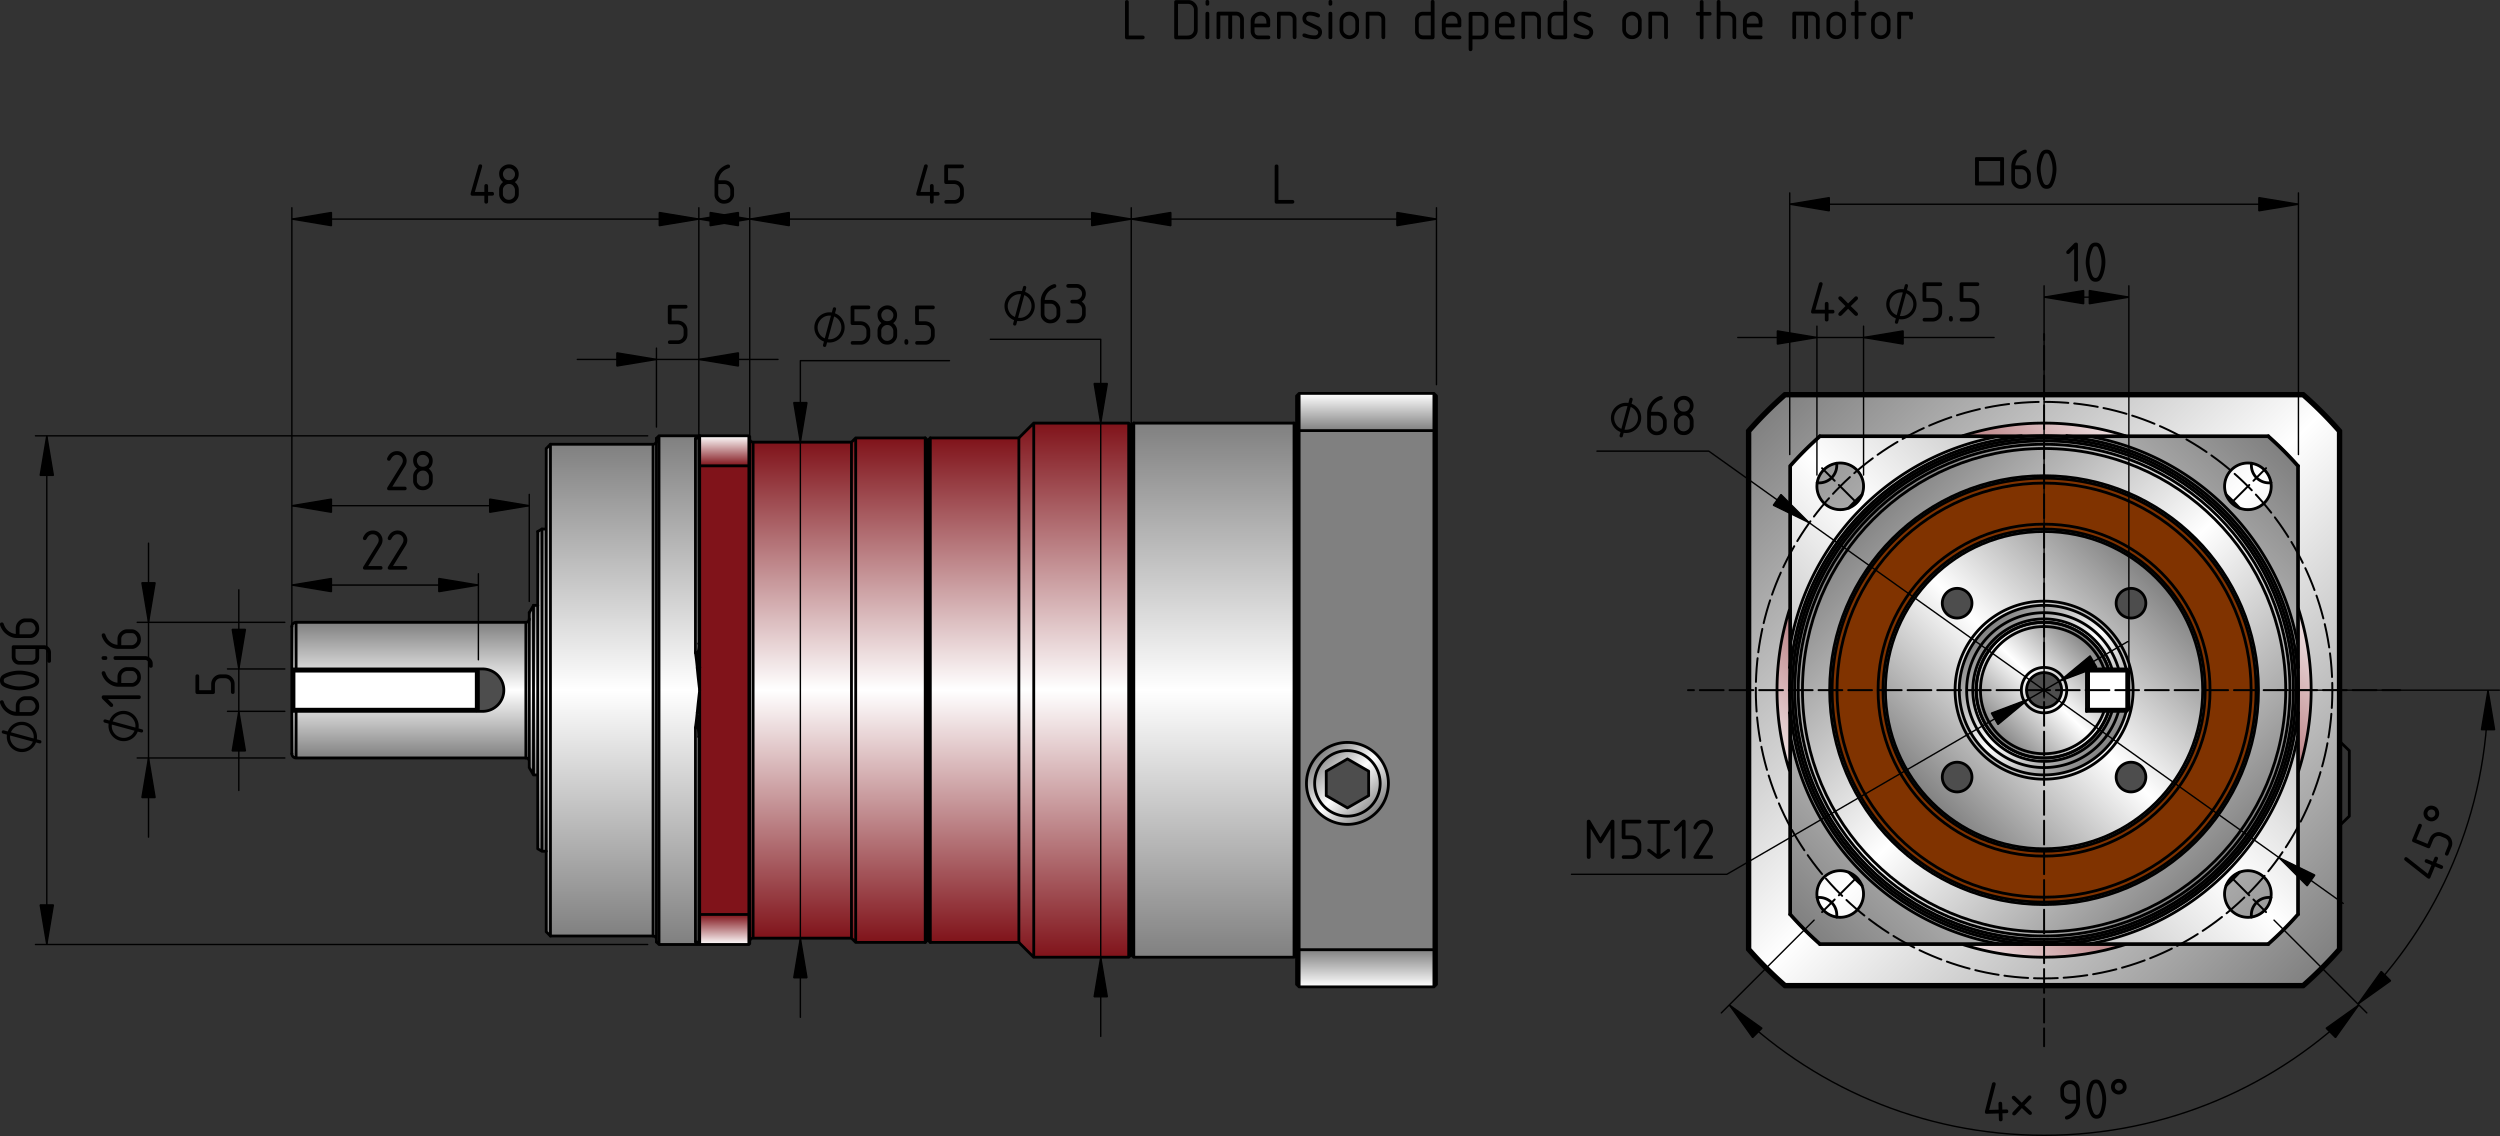
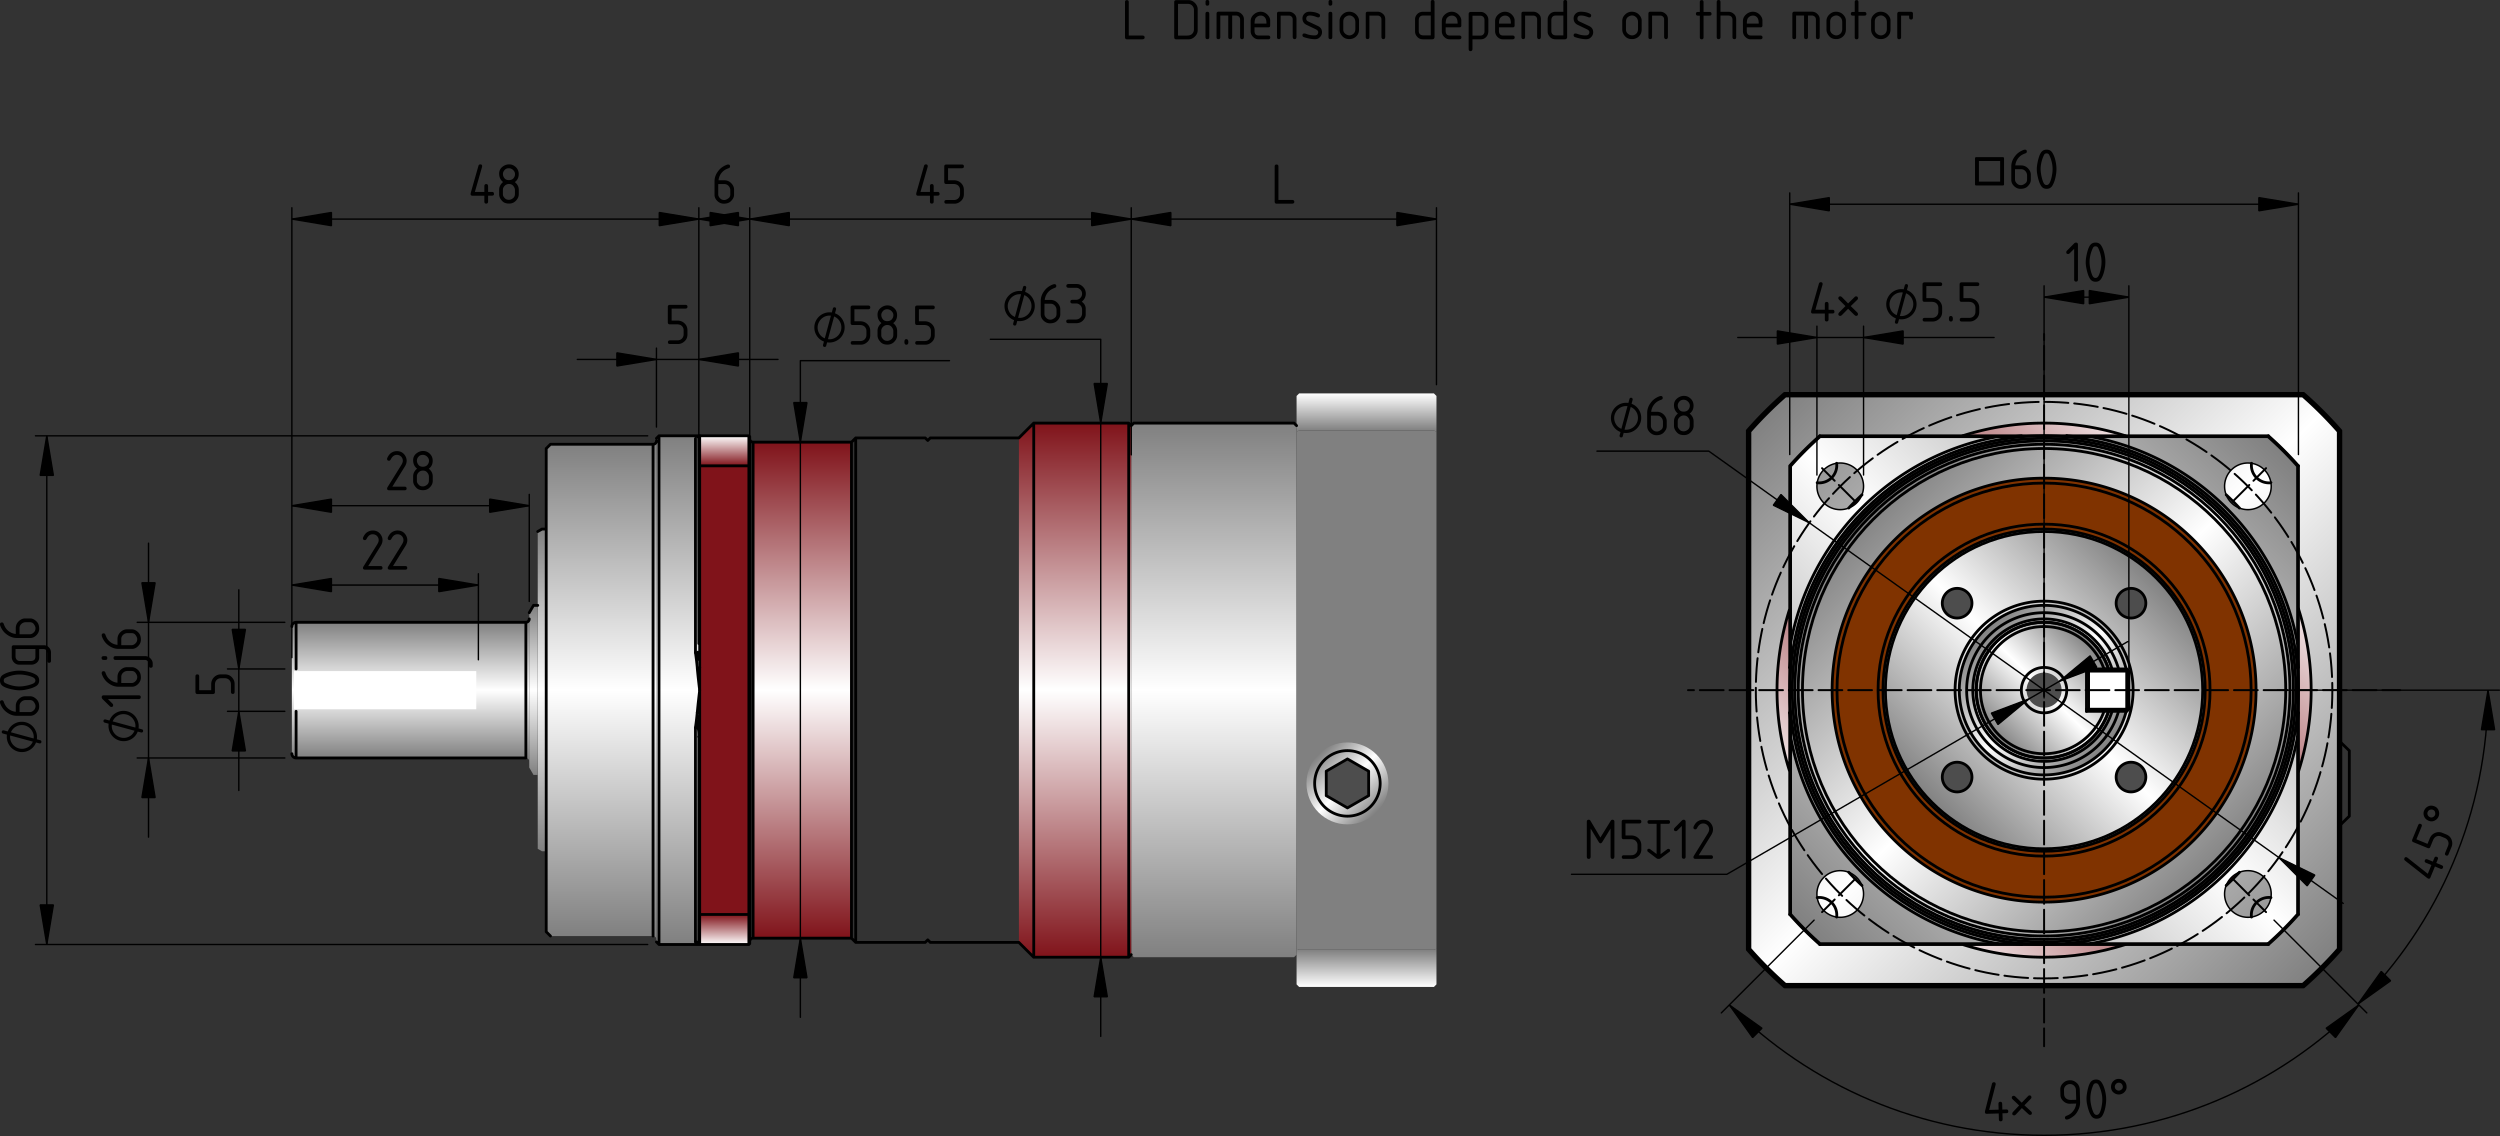
<svg xmlns="http://www.w3.org/2000/svg" xmlns:xlink="http://www.w3.org/1999/xlink" xml:space="preserve" viewBox="0 0 442.3 200.98">
  <rect x="0" y="0" width="442.3" height="200.98" fill="#333333" stroke="none" />
  <defs>
    <linearGradient id="a">
      <stop offset="0" stop-color="gray" />
      <stop offset="1" stop-color="#fff" />
    </linearGradient>
    <linearGradient id="b">
      <stop offset="0" stop-color="#80131a" />
      <stop offset="1" stop-color="#fff" />
    </linearGradient>
    <linearGradient xlink:href="#a" id="h" x1="52.386" x2="52.386" y1="110.1" y2="122.1" gradientUnits="userSpaceOnUse" spreadMethod="reflect" />
    <linearGradient xlink:href="#a" id="l" x1="95.137" x2="95.136" y1="107.1" y2="122.1" gradientUnits="userSpaceOnUse" spreadMethod="reflect" />
    <linearGradient xlink:href="#a" id="k" x1="96.637" x2="96.636" y1="93.604" y2="122.1" gradientUnits="userSpaceOnUse" spreadMethod="reflect" />
    <linearGradient xlink:href="#a" id="e" x1="97.387" x2="97.387" y1="78.603" y2="122.1" gradientUnits="userSpaceOnUse" spreadMethod="reflect" />
    <linearGradient xlink:href="#a" id="c" x1="200.59" x2="200.59" y1="74.853" y2="122.1" gradientUnits="userSpaceOnUse" spreadMethod="reflect" />
    <linearGradient xlink:href="#a" id="j" x1="229.84" x2="229.84" y1="76.181" y2="69.604" gradientUnits="userSpaceOnUse" spreadMethod="reflect" />
    <linearGradient xlink:href="#a" id="i" x1="229.84" x2="229.84" y1="168.02" y2="174.6" gradientUnits="userSpaceOnUse" spreadMethod="reflect" />
    <linearGradient xlink:href="#b" id="g" x1="151.39" x2="151.39" y1="77.478" y2="122.1" gradientUnits="userSpaceOnUse" spreadMethod="reflect" />
    <linearGradient xlink:href="#b" id="d" x1="182.89" x2="182.89" y1="74.853" y2="122.1" gradientUnits="userSpaceOnUse" spreadMethod="reflect" />
    <linearGradient xlink:href="#b" id="f" x1="150.64" x2="150.64" y1="78.228" y2="122.1" gradientUnits="userSpaceOnUse" spreadMethod="reflect" />
    <linearGradient xlink:href="#a" id="m" x1="233.26" x2="238.39" y1="133.48" y2="138.6" gradientUnits="userSpaceOnUse" spreadMethod="reflect" />
    <linearGradient xlink:href="#b" id="n" x1="123.79" x2="123.79" y1="82.417" y2="77.103" gradientUnits="userSpaceOnUse" />
    <linearGradient xlink:href="#b" id="o" x1="123.79" x2="123.79" y1="161.79" y2="167.1" gradientUnits="userSpaceOnUse" />
    <linearGradient xlink:href="#a" id="p" x1="116.59" x2="116.59" y1="77.105" y2="122.1" gradientUnits="userSpaceOnUse" spreadMethod="reflect" />
    <linearGradient xlink:href="#a" id="q" x1="312.32" x2="361.64" y1="72.783" y2="122.1" gradientUnits="userSpaceOnUse" spreadMethod="reflect" />
    <linearGradient xlink:href="#a" id="s" x1="404.06" x2="361.64" y1="79.677" y2="122.1" gradientUnits="userSpaceOnUse" spreadMethod="reflect" />
    <linearGradient xlink:href="#a" id="t" x1="329.82" x2="361.64" y1="90.283" y2="122.1" gradientUnits="userSpaceOnUse" spreadMethod="reflect" />
    <linearGradient xlink:href="#a" id="u" x1="381.79" x2="361.64" y1="101.95" y2="122.1" gradientUnits="userSpaceOnUse" spreadMethod="reflect" />
    <linearGradient xlink:href="#a" id="v" x1="351.03" x2="361.64" y1="111.5" y2="122.1" gradientUnits="userSpaceOnUse" spreadMethod="reflect" />
    <linearGradient xlink:href="#a" id="w" x1="370.12" x2="361.64" y1="113.62" y2="122.1" gradientUnits="userSpaceOnUse" spreadMethod="reflect" />
    <linearGradient xlink:href="#b" id="r" x1="361.64" x2="395.05" y1="122.1" y2="88.692" gradientUnits="userSpaceOnUse" spreadMethod="reflect" />
  </defs>
  <path fill="url(#c)" d="m200.59 74.853-.45.45v93.6l.45.45h28.35l.45-.45v-93.6l-.45-.45z" />
  <path fill="gray" d="m229.84 76.181-.45.17v91.504l.45.17h23.85l.45-.17V76.352l-.45-.17z" />
  <path fill="url(#d)" d="m182.89 74.853-2.625 2.625v89.25l2.625 2.624h16.8l.45-.45V75.303l-.45-.45z" />
  <path fill="url(#e)" d="M116.14 78.004a.6.6 0 0 1-.6.6H97.39l-.75.75v85.5l.75.75h18.15a.6.6 0 0 1 .6.6z" />
  <path fill="url(#f)" fill-rule="evenodd" d="M150.64 78.228v87.75h-17.4v-87.75z" />
-   <path fill="url(#g)" d="m151.39 77.478-.75.75v87.75l.75.75h12.3l.45-.45.45.45h15.675v-89.25H164.59l-.45.45-.45-.45zm-18.75.15v88.95a.6.6 0 0 1 .6-.6v-87.75a.6.6 0 0 1-.6-.6z" />
  <path fill="url(#h)" d="M93.636 109.5a.6.6 0 0 1-.6.6h-40.65a.75.75 0 0 0-.75.75v22.5c0 .415.336.75.75.75h40.65a.6.6 0 0 1 .6.6z" />
  <path fill="url(#i)" d="M229.39 167.86v6.297l.45.45h23.85l.45-.45v-6.297l-.45.169h-23.85z" />
  <path fill="url(#j)" d="m229.84 69.604-.45.45v6.297l.45-.17h23.85l.45.17v-6.297l-.45-.45z" />
  <path fill="url(#k)" d="m95.886 93.604-.75.433v56.134l.75.433h.75v-57z" />
-   <path fill="#4d4d4d" fill-rule="evenodd" d="M84.261 118.35v7.5h1.125c.474 0 .978-.095 1.44-.287.46-.192.88-.48 1.212-.811.33-.331.619-.751.81-1.212.193-.462.288-.965.288-1.44 0-.474-.095-.978-.287-1.439a3.793 3.793 0 0 0-.811-1.212 3.776 3.776 0 0 0-1.213-.811 3.8 3.8 0 0 0-1.439-.288z" />
  <path fill="url(#l)" d="m94.386 107.1-.75 1.3v27.4l.75 1.299h.75v-30z" />
  <path fill="#fff" d="M52.011 118.73h32.25v6.75h-32.25z" />
  <circle cx="238.39" cy="138.6" r="7.249" fill="url(#m)" />
  <path fill="#4d4d4d" d="m238.39 134.27 3.75 2.165v4.33l-3.75 2.165-3.75-2.165v-4.33z" />
  <path fill="url(#n)" d="m123.79 77.103-.165.165.015 5.206.15-.057h8.7l.15.057v-5.221l-.15-.15z" />
  <path fill="#80131a" d="m123.64 82.474.15-.057h8.7l.15.057v79.259l-.15.056h-8.7l-.15-.056z" />
  <path fill="url(#o)" d="m132.49 167.1.151-.149-.001-5.221-.15.057h-8.7l-.15-.057v5.22l.15.151z" />
  <path fill="url(#p)" d="m116.59 77.103-.45.45v89.1l.45.45h7.199v-90z" />
  <path fill="url(#q)" d="M315.71 69.604a69.716 69.716 0 0 0-6.578 6.578v91.843a69.692 69.692 0 0 0 6.578 6.578h91.844a69.811 69.811 0 0 0 6.578-6.578V76.182a69.835 69.835 0 0 0-6.578-6.578h-45.922z" />
  <circle cx="361.64" cy="122.1" r="47.25" fill="url(#r)" />
  <path fill="url(#s)" stroke="#000" stroke-linecap="square" stroke-linejoin="bevel" stroke-width=".265" d="M321.95 77.103a59.885 59.885 0 0 0-5.314 5.314v79.373a59.874 59.874 0 0 0 5.314 5.313h79.372a60.014 60.014 0 0 0 5.314-5.313V82.417a60.025 60.025 0 0 0-5.314-5.314zm3.624 4.813a4.125 4.125 0 0 1 4.125 4.125 4.125 4.125 0 0 1-4.125 4.125 4.125 4.125 0 0 1-4.125-4.125 4.125 4.125 0 0 1 4.125-4.125zm72.124 0a4.125 4.125 0 0 1 4.125 4.125 4.125 4.125 0 0 1-4.125 4.125 4.125 4.125 0 0 1-4.125-4.125 4.125 4.125 0 0 1 4.125-4.125zm-72.125 72.124a4.125 4.125 0 0 1 4.125 4.125 4.125 4.125 0 0 1-4.125 4.125 4.125 4.125 0 0 1-4.125-4.125 4.125 4.125 0 0 1 4.125-4.125zm72.124 0a4.125 4.125 0 0 1 4.125 4.125 4.125 4.125 0 0 1-4.125 4.125 4.125 4.125 0 0 1-4.125-4.125 4.125 4.125 0 0 1 4.125-4.125z" />
  <circle cx="361.64" cy="122.1" r="45" fill="url(#t)" />
  <circle cx="361.64" cy="122.1" r="37.5" fill="#803300" />
  <ellipse cx="361.64" cy="122.1" fill="url(#u)" rx="28.499" ry="28.5" />
  <circle cx="361.64" cy="122.1" r="15" fill="url(#v)" />
  <circle cx="361.64" cy="122.1" r="12.001" fill="url(#w)" />
  <path fill="#fff" d="M369.51 118.73h7.125v6.75h-7.125z" />
  <g fill="#4d4d4d">
    <circle cx="361.64" cy="122.1" r="3.1" />
    <circle cx="346.26" cy="106.72" r="2.625" />
    <circle cx="377.02" cy="106.72" r="2.625" />
    <circle cx="346.26" cy="137.48" r="2.625" />
    <circle cx="377.02" cy="137.48" r="2.625" />
  </g>
  <g stroke="#000" stroke-linecap="round" stroke-linejoin="bevel">
    <g fill="none">
      <g stroke-width=".5">
-         <path d="M229.39 167.86v6.297m0-97.806v91.505m0-97.803v6.298m24.75 0v-6.298m0 97.807V76.355m0 97.795v-6.297m-24.75-97.8.45-.45m-.45 6.748.45-.17m0 .001v-6.578m-.45 98.256.45.169m0-.009V76.177m-.45 97.973.45.45m0 0v-6.578m23.85-98.419h-23.85m23.85 0 .45.45m0 104.097-.45.45m.45-6.74-.45.169m0-.009v6.578m.45-98.247-.45-.17m0 .001v91.843m0-98.422v6.578m0 98.419h-23.85m23.85-6.58h-23.85m23.85-91.838h-23.85m8.55 69.668a7.249 7.249 0 0 0 0-14.498m0-.002a7.249 7.249 0 0 0 0 14.498M95.886 150.6v-57m.75 57h-.75m-.75-56.564v56.134m0 0 .75.433M52.011 125.85h32.25m0-7.12v-.375m.375.375h-.375m0-.38.375.375m0 6.755-.375.375m0-.375h.375m-.375.37v-.375m.375.005v-6.75m-.375 0v6.75m-32.25-6.75h-.375m.375-.38v.375m-.375.005.375-.375m0 .375h32.25m0-.38h-32.25m0 7.5-.375-.375m.375.005v.375m-.375-.375h.375m32.25 0h-32.25m0 0v-6.75m-.375 0v6.75m33.75.37h-1.125m-32.25 0h-.375M200.14 168.9V75.3m0 93.6.45.45m0 0v-94.5m28.35.003v94.5m0-.003h-28.35m28.8-.45-.45.45M95.136 137.1h-.75m0 0v-30m-42.75 11.25h.375m32.25 0h1.125m0 0a3.8 3.8 0 0 1 1.44.288c.46.191.88.479 1.212.811.33.331.619.75.81 1.212.193.461.288.965.288 1.439m0 0c0 .475-.095.978-.287 1.44-.192.461-.48.881-.811 1.212a3.813 3.813 0 0 1-1.213.811 3.799 3.799 0 0 1-1.439.287m-33.75 0v-.375m0-6.745v-.375m0 7.495v7.5m0 0v-7.5m0-7.5v-7.5m0 0v7.5m42 16.35a.6.6 0 0 0-.6-.6m.6-25.7v27.402m0-.002.75 1.299M164.14 122.1V77.925m0 88.355v-44.175m-.45-.005V77.475m0 89.255v-44.625m.9-.005v44.625m0-89.247v44.625m15.67-.003v44.625m0-89.247v44.625M116.14 166.2a.6.6 0 0 0-.6-.6m-18.154 0v-87m18.154 87H97.39m18.75-88.047v89.1m7.32-37.833a.07.07 0 0 1 .036.031.503.503 0 0 1 .052.156c.043.202.057.431.068.662.011.23.015.462.015.674m-.171-52.919a.601.601 0 0 1-.429.174m.609-.345-.171.171m-.009 37.966a.07.07 0 0 0 .036-.031.512.512 0 0 0 .052-.156c.043-.203.057-.431.068-.662.011-.23.015-.462.015-.674m-.591 1.583c.159-.011.318-.033.429-.058m.321-38.289a.593.593 0 0 1-.424.173m-.006.001-.326.322m.436-.182-.007.007m.177-.171.15-.15m-.43 41.057c.159-.013.312-.032.424-.052m.006-.008a43.403 43.403 0 0 0-.15-1.441" />
        <path d="M123.46 115.39c.063.424.12.848.171 1.273m-.591-1.213c.136.9.245 1.802.326 2.708m.424-41.055a.603.603 0 0 0-.424.173m-.006 40.884c.117 1.315.271 2.632.424 3.947m.006-.007v-3.999m-.33 10.719a3.061 3.061 0 0 0-.429-.058m.609 1.578c0-.212-.004-.444-.015-.674a4.246 4.246 0 0 0-.068-.662.503.503 0 0 0-.052-.156.073.073 0 0 0-.036-.032m-.009 37.964.171.171m-.591-.341a.6.6 0 0 1 .429.174m.321-40.684a5.134 5.134 0 0 0-.424-.053m-.006.003c-.081.906-.19 1.809-.326 2.709m.606-1.219c-.051.425-.108.849-.171 1.273" />
        <path d="M123.64 127.54c.058-.48.108-.96.15-1.441m-.43 40.831a.594.594 0 0 1 .424.173m.006-.003-.15-.15m-.6-.34.326.322m-.006-.002a.6.6 0 0 0 .424.173m.006-41.003v-4m0 0c-.153 1.316-.307 2.633-.424 3.947m.274-48.794.15-.15m-.15 5.371v31.393m0-36.614v5.22m0 84.477.15.15m0-49V82.413m-.15.061.15-.057m9.45 83.563a.6.6 0 0 0-.6.6m0-84.106v-5.22m0 84.476V82.471m0 84.479v-5.22m18-83.502v87.75m0 .002h-17.4M96.636 79.353v85.5m0-.003.75.75m18.754 1.05.45.45m0 0v-90m7.2 90h-7.2m34.05-1.12.75.75m0 0v-44.625m0-.005V77.475m28.87 89.255 2.625 2.625m.005-.005v-94.5m16.8.003v94.5m0-.003h-16.8m17.25-.45-.45.45m-67.2-92.247h-8.7m8.7 89.997h-8.7m-.15-36.76v31.393m0-.003.15.057m0 .003v-35.687m-.15 35.627v5.22m.15.15v-5.313m8.7.003h-8.7m8.7-79.373v79.373m0-79.373h-8.7m8.7 79.373v5.313m-8.7-84.686v-5.314m8.7 0v5.314m0-5.314.15.15m0 89.697-.15.15m.15-5.37-.15.057m.15-79.313-.15-.057m109.65 58.353-3.75 2.165m0-.005-3.75-2.165m7.5-4.325v4.33m-3.75-6.5 3.75 2.165m-7.5.005 3.75-2.165m-3.75 6.495v-4.33m9.54 2.16a5.796 5.796 0 1 1-11.592 0 5.796 5.796 0 0 1 11.592 0M96.636 93.603h-.75m-.75.433.75-.433m104.254-18.3.45-.45m28.35 0h-28.35m28.8.45-.45-.45M95.136 107.1h-.75m-1.35 3a.6.6 0 0 0 .6-.6m-.6.6h-40.65m40.65 24h-40.65m0-24a.75.75 0 0 0-.75.75m.75 23.25a.75.75 0 0 1-.75-.75m42-24.95.75-1.299m69.754-29.173-.45-.45m.45 88.802-.45.45m.45-.45.45.45m-.45-88.802.45-.45m15.67 0h-15.675m15.675 89.252h-15.675M115.54 78.603a.6.6 0 0 0 .6-.6m-.6.6H97.39m35.85-.375a.6.6 0 0 1-.6-.6m18 .6h-17.4m-36.604 1.125.75-.75m18.754-1.05.45-.45m7.19 0h-7.199m34.059 1.125.75-.75m12.3 0h-12.3m12.3 89.252h-12.3m28.87-89.252 2.625-2.625m16.805 0h-16.8m17.25.45-.45-.45M93.036 110.1v8.25m0 0v15.75m-40.65-15.75v-8.25m0 24v-8.25m63.154-47.247v87m7.5-88.005v37.85m0 13.312v37.849m10.2-.629V78.23m182.64-8.177h91.505m-97.795 6.298a69.308 69.308 0 0 1 6.297-6.298m-6.297 97.807V76.355m6.29 97.795a69.302 69.302 0 0 1-6.297-6.297m97.807 6.297h-91.505m97.805-6.29a69.313 69.313 0 0 1-6.298 6.297m6.298-97.806v91.505m-6.3-97.803a69.319 69.319 0 0 1 6.298 6.298m-11.908 9.057a3.103 3.103 0 0 1-3.443-3.443m-73.397 0a3.1 3.1 0 0 1-3.443 3.443m.003 73.392a3.102 3.102 0 0 1 3.443 3.443m73.387-.003a3.098 3.098 0 0 1 3.443-3.443m5.617-88.744.17-.45m0 0h-91.844m.164.45-.169-.45m97.979 6.748.45-.17m0 .001a69.84 69.84 0 0 0-6.578-6.578m6.128 98.256.45.169m0-.009V76.177m-6.75 97.973.17.45m0 0a69.813 69.813 0 0 0 6.578-6.578m-98.258 6.128-.169.45m-.001 0h91.844m-97.964-6.74-.45.169m0-.009a69.694 69.694 0 0 0 6.578 6.578m-6.128-98.247-.45-.17m0 .001v91.843m6.57-98.422a69.72 69.72 0 0 0-6.578 6.578M414.14 131.35v14.498m-52.5-7.998c8.697 0 15.747-7.05 15.747-15.747 0-8.696-7.05-15.746-15.747-15.746m0 .003c-8.697 0-15.747 7.05-15.747 15.746 0 8.697 7.05 15.747 15.747 15.747" />
        <path d="M390.14 122.1c0 15.74-12.76 28.5-28.5 28.5s-28.5-12.76-28.5-28.5 12.76-28.5 28.5-28.5 28.5 12.76 28.5 28.5" />
        <path d="M348.88 137.48a2.625 2.625 0 1 1-5.25 0 2.625 2.625 0 0 1 5.25 0m0-30.76a2.625 2.625 0 1 1-5.25 0 2.625 2.625 0 0 1 5.25 0m30.76 0a2.625 2.625 0 1 1-5.25 0 2.625 2.625 0 0 1 5.25 0m0 30.76a2.625 2.625 0 1 1-5.25 0 2.625 2.625 0 0 1 5.25 0" />
        <path d="M389.7 122.1c0 15.501-12.566 28.067-28.067 28.067s-28.067-12.566-28.067-28.067 12.566-28.067 28.067-28.067S389.7 106.599 389.7 122.1m-16.77 3.75h3.332m.378-7.12h-.375m-.005-.38.375.375m-.375.005v-.375m0 7.495v-.375m.38.005-.375.375m-.005-.375h.375m.005 0v-6.75m-.38 0v6.75m-6.75-7.13v.375m-.37.005.375-.375m-.005.375h-.375m.005 6.75h.375m-.005.37-.375-.375m.375.005v.375m3.42-.005h-.686m4.016-.37h-6.75m0 0v-6.75m6.75-.38h-3.332m-.688 0h.686m-3.416.38h6.75m-4.02 7.12h-3.107m3.797 0h-.686" />
        <path d="M391 122.1c0 16.219-13.148 29.366-29.366 29.366s-29.366-13.147-29.366-29.366c0-16.218 13.148-29.366 29.366-29.366S391 105.882 391 122.1" />
        <path d="M398.27 122.1c0 20.233-16.402 36.634-36.634 36.634s-36.634-16.401-36.634-36.634c0-20.232 16.402-36.634 36.634-36.634s36.634 16.402 36.634 36.634" />
        <path d="M361.64 137.1a15 15 0 0 0 14.524-11.25m-.004-7.5c-1.949-7.547-9.354-12.344-17.039-11.037s-13.088 8.282-12.432 16.049c.656 7.768 7.152 13.738 14.947 13.738m10.604-18.75h.686m-3.786 0h3.107m-3.107 7.5v-7.5" />
        <path d="M365.65 122.1a4.016 4.016 0 1 1-8.032 0 4.016 4.016 0 0 1 8.032 0" />
        <path d="M361.64 135.8a13.701 13.701 0 1 1 13.178-17.451" />
        <path d="M374.81 125.85a13.7 13.7 0 0 1-13.178 9.951" />
        <path d="M373.04 118.35a12 12 0 0 0-13.298-8.098 11.999 11.999 0 0 0 0 23.697 12 12 0 0 0 13.298-8.099" />
-         <path d="M364.74 122.1a3.1 3.1 0 1 1-6.2.001 3.1 3.1 0 0 1 6.2-.001m28.83 36.07a4.125 4.125 0 0 1 8.25 0m0 0a4.125 4.125 0 1 1-8.25 0m-68-4.13a4.125 4.125 0 0 1 0 8.25m0 0a4.125 4.125 0 1 1 0-8.25m4.13-67.999a4.125 4.125 0 0 1-8.25 0m0 0a4.124 4.124 0 1 1 8.25 0m68 4.125a4.125 4.125 0 0 1 0-8.25m0 0a4.124 4.124 0 1 1 0 8.25" />
        <path d="M405.14 122.1c0 24.025-19.476 43.5-43.5 43.5s-43.5-19.475-43.5-43.5c0-24.024 19.476-43.5 43.5-43.5s43.5 19.476 43.5 43.5" />
        <path d="M406.19 122.1c0 24.605-19.946 44.55-44.55 44.55s-44.55-19.945-44.55-44.55c0-24.604 19.946-44.55 44.55-44.55s44.55 19.946 44.55 44.55" />
        <path d="M316.96 115.39c.112.025.176.047.174.058" />
        <path d="M316.79 113.87c0 .212.004.444.014.674.012.231.025.459.069.662a.512.512 0 0 0 .052.156c.01.016.021.027.036.031m37.959-37.969a.065.065 0 0 0-.032-.036.514.514 0 0 0-.156-.052 4.232 4.232 0 0 0-.661-.069 14.331 14.331 0 0 0-.674-.014m1.583.345c-.012.002-.033-.062-.058-.174M316.64 118.1c.112.02.175.039.173.052" />
        <path d="M316.79 116.66c.051-.425.108-.849.171-1.273m-.171 1.273c-.058.479-.108.96-.15 1.441m41.05-40.824c-.014.001-.033-.061-.053-.173m.003-.001c-.481.042-.961.092-1.441.15m-1.279.171c.423-.063.847-.12 1.272-.171M316.64 118.1v3.999m0-.009v-.047m0-.003c.002-1.296.06-2.592.173-3.884m44.827-41.053h-4m-2.72 89.677c.025-.112.046-.176.058-.174" />
        <path d="M353.4 166.95c.211 0 .443-.004.674-.014.23-.011.459-.025.661-.068a.531.531 0 0 0 .156-.053.065.065 0 0 0 .032-.036M316.96 128.82a.064.064 0 0 0-.036.031.503.503 0 0 0-.052.156 4.242 4.242 0 0 0-.069.662c-.011.23-.014.462-.014.674m.341-1.583c.002.011-.062.033-.174.058m-.146-2.768c.001.014-.061.033-.173.053" />
        <path d="M316.64 126.1c.042.481.092.961.15 1.441m.17 1.279c-.063-.424-.12-.848-.171-1.273M357.64 167.1c.02-.112.039-.174.053-.173m-1.493.023a45.158 45.158 0 0 1-1.272-.171" />
        <path d="M356.2 166.95c.48.058.96.108 1.441.15m-41.001-45v4m51.71-48.676c-.025.112-.046.176-.058.174m1.578-.345c-.211 0-.444.004-.674.015a4.04 4.04 0 0 0-.662.068.517.517 0 0 0-.155.052.066.066 0 0 0-.032.036m37.973 37.966a.07.07 0 0 0 .036-.031.512.512 0 0 0 .052-.156c.043-.203.057-.431.068-.662.011-.23.015-.462.015-.674m-.351 1.583c-.002-.011.062-.033.174-.058M365.64 77.103c-.019.112-.038.175-.052.173" />
        <path d="M367.08 77.253c.425.051.849.108 1.272.171m-1.272-.171a45.72 45.72 0 0 0-1.442-.15m40.822 41.057c-.001-.013.061-.032.173-.052m.007-.008a43.403 43.403 0 0 0-.15-1.441m-.17-1.269c.063.424.12.848.171 1.273m-40.851-39.56h-3.999m.009 0h.047m.003 0c1.297.002 2.592.06 3.884.173M357.64 167.1h4m-.02 0h-.047m-.003 0a44.963 44.963 0 0 1-3.884-.173M406.64 122.1v-3.999m-.32 10.719c-.112-.025-.176-.047-.174-.058" />
        <path d="M406.49 130.34c0-.212-.003-.444-.015-.674a4.246 4.246 0 0 0-.068-.662.503.503 0 0 0-.052-.156.073.073 0 0 0-.036-.032M368.35 166.78a.062.062 0 0 0 .032.036.535.535 0 0 0 .155.053c.203.043.432.057.662.068s.463.014.674.014m-1.583-.341c.012-.002.033.062.058.174M406.64 126.1c-.112-.02-.175-.039-.173-.053m.023 1.493c-.051.425-.108.849-.171 1.273" />
        <path d="M406.49 127.54c.058-.48.108-.96.15-1.441m-41.06 40.831c.014-.001.033.061.052.173m.008-.003c.482-.042.962-.092 1.442-.15m1.268-.17c-.423.063-.847.12-1.272.171m-5.438.149h3.999m41.001-41v-3.985m0 .005v-.015m0 .065a45.348 45.348 0 0 1-.173 3.884M322.01 77.253h31.394m-36.614 5.221a59.82 59.82 0 0 1 5.22-5.22m-5.22 36.616V82.477m40.85-5.374h-35.686m.056.15-.056-.15m47.916.15h31.393m-.003 0 .057-.15m.003 0h-35.687m40.857 5.371v31.393m-5.23-36.614a59.832 59.832 0 0 1 5.221 5.22M365.64 167.1h35.687m-.067-.15.057.15m-.057-.15h-31.393m36.773-48.85V82.413m-.15.061.15-.057m-7.5 39.683c0 20.711-16.789 37.5-37.5 37.5s-37.5-16.789-37.5-37.5c0-20.71 16.789-37.5 37.5-37.5s37.5 16.79 37.5 37.5" />
-         <path d="M399.57 122.1c0 20.95-16.983 37.933-37.933 37.933s-37.933-16.983-37.933-37.933c0-20.949 16.983-37.933 37.933-37.933s37.933 16.984 37.933 37.933" />
        <path d="M404.39 122.1c0 23.611-19.14 42.75-42.75 42.75s-42.75-19.139-42.75-42.75c0-23.61 19.14-42.75 42.75-42.75s42.75 19.14 42.75 42.75" />
        <path d="M406.64 122.1c0 24.853-20.147 45-45 45s-45-20.147-45-45c0-24.852 20.147-45 45-45s45 20.147 45 45m-45 47.25c4.89 0 9.75-.759 14.407-2.25" />
        <path d="M393.86 156.66a46.906 46.906 0 0 0 2.339-2.339m10.441-17.811c3-9.37 3-19.443 0-28.814M396.2 89.882a47.075 47.075 0 0 0-2.339-2.339m-17.821-10.44c-9.37-3-19.444-3-28.814 0M329.42 87.544a47.075 47.075 0 0 0-2.339 2.339M316.64 107.7c-3 9.371-3 19.444 0 28.814m10.44 17.806a46.906 46.906 0 0 0 2.339 2.339M347.23 167.1a47.248 47.248 0 0 0 14.407 2.25M316.79 82.474l-.15-.057m0 0v35.687m5.31-41.001a59.884 59.884 0 0 0-5.314 5.314m.004 43.683v35.687m36.76 5.163h-31.394m.004 0-.056.15m-.004 0h35.686m-35.626-.15a59.801 59.801 0 0 1-5.22-5.22m0 0-.15.057" />
        <path d="M316.64 161.79a59.876 59.876 0 0 0 5.314 5.313m-5.164-5.373v-31.393m89.7.003v31.393m0-.003.15.057m0 .003v-35.687m-.15 35.627a59.813 59.813 0 0 1-5.221 5.22" />
        <path d="M401.32 167.1a60.01 60.01 0 0 0 5.314-5.313m.006-79.37a60.019 60.019 0 0 0-5.314-5.314M415.64 144.4v-11.592m0 11.592-1.499 1.453M316.64 122.09v.015m45.04-45.002h.017m-.047 0h-.014m-.016 89.997h.014m45.006-44.98v-.015m9 10.705-1.499-1.453m-41.901-5.507a11.25 11.25 0 1 1 0-7.5" />
        <path d="M361.64 134.7a12.6 12.6 0 0 0 12.029-8.85m-.009-7.5a12.6 12.6 0 1 0-12.029 16.35" />
        <path d="M373.04 118.35a12 12 0 0 0-13.298-8.098 11.999 11.999 0 0 0 0 23.697 12 12 0 0 0 13.298-8.099" />
        <path d="M405.74 122.1c0 24.356-19.744 44.1-44.1 44.1s-44.1-19.744-44.1-44.1c0-24.355 19.744-44.1 44.1-44.1s44.1 19.744 44.1 44.1" />
        <path d="M353.4 77.253a45.599 45.599 0 0 0-36.614 36.614m.004 16.473c3.42 18.622 17.991 33.194 36.614 36.613m53.086-53.083a45.6 45.6 0 0 0-36.614-36.614m-.006 89.694c18.623-3.419 33.194-17.991 36.614-36.613" />
      </g>
      <path stroke-dasharray="4.2, 1.05" stroke-dashoffset="1.05" stroke-width=".35" d="M424.64 122.1h-126m63 63v-126m51 63c0 28.167-22.834 51-51 51-28.167 0-51-22.833-51-51 0-28.166 22.833-51 51-51 28.166 0 51 22.834 51 51m-90.28-39.268 6.417 6.417m72.133-6.417-6.417 6.417m6.417 72.121-6.417-6.417m-72.133 6.417 6.417-6.417" />
      <path stroke-width=".25" d="M42.251 139.85v-35.5m8.135 14H40.251m10.135 7.5H40.251M26.276 96.103v52m24.11-14h-26.11m26.11-24h-26.11m60.36-6.593h-33m0 12.842V101.51m33 15.217V101.51M8.276 77.103v90m106.31 0H6.276m108.31-90H6.276m45.36 12.364h42m0 16.935V87.467m-42 21.386V87.467m50.504-23.878h35.5m-14 11.964V61.589m-7.5 13.964V61.589m84-22.829h-67.5m0 41.714V36.76m67.5 43.714V36.76m-81.5 2h19m-5 36.493V36.76m-9 38.493V36.76m-72.004 2h72m0 70.093V36.76m-72 72.093V36.76M141.6 179.98V63.81m26.38 0H141.6m-6.368 14.416h8.368m-8.368 87.75h8.368m51.14-105.949v123.33m-19.522-123.33h19.522m2.949 109.33h-4.949m4.949-94.5h-4.949m7.4-36.097h54m0 29.293V36.76m-54 36.543V36.76m176.5 15.811h-15m0 70.907V50.571m15 72.907V50.571m37.92 109.259L302.32 79.815m-19.786 0h19.786m5.13-20.107h45.34M329.7 84.04V57.708m-8.25 26.332V57.708m-4.81-21.576h90m0 44.285V34.132m-90 46.285V34.132M417.17 177.64c14.214-14.213 23.005-33.849 23.005-55.538m-37.857 40.686 16.267 16.266m-15.681-56.952h39.271M305.95 177.79c14.251 14.251 33.939 23.066 55.686 23.066s41.435-8.815 55.686-23.066m-15.001-15.001 16.416 16.415m-97.786-16.415-16.416 16.415m71.885-65.684-70.902 41.16m-27.484 0h27.484" />
    </g>
    <g stroke-width=".25">
      <path d="m42.251 118.35 1.167-7h-2.334zm0 7.5-1.167 7h2.334zm-15.975 8.25-1.167 7h2.334zm0-24 1.167-7h-2.334zm25.36-6.59 7 1.167v-2.333zm33 0-7-1.166v2.333zM8.275 167.1l1.167-7H7.11zm0-89.997-1.166 7h2.333zm85.361 12.363-7-1.167v2.334zm-42 0 7 1.167v-2.334zm72.004-25.877 7 1.167v-2.334zm-7.5 0-7-1.167v2.334zm16.5-24.829 7 1.167v-2.334zm67.5 0-7-1.167v2.334zm-67.5 0-7-1.167v2.334z" />
      <path d="m123.64 38.76 7 1.167v-2.334zm0 0-7-1.167v2.334zm-72.004 0 7 1.167v-2.334zM141.6 78.228l1.167-7h-2.334zm0 87.752-1.167 7h2.334zm53.14 3.37-1.167 7h2.334zm0-94.497 1.167-7h-2.334zm59.4-36.093-7-1.167v2.334zm-54 0 7 1.167v-2.334zm161.5 13.811 7 1.167v-2.334zm15 0-7-1.167v2.334zm-56.53 39.928-5.023-5.013-1.354 1.9zm83.05 59.211 5.023 5.014 1.354-1.9zM329.7 59.708l7 1.167V58.54zm-8.25 0-7-1.167v2.334zm85.19-23.577-7-1.167v2.334zm-90 0 7 1.167v-2.334zM417.17 177.64l5.775-4.124-1.65-1.65zm23.01-55.54-1.167 7h2.334zm-22.86 55.69-5.775 4.125 1.65 1.65zm-111.37 0 4.125 5.775 1.65-1.65zm53-54.13-6.64 2.506 1.172 2.018zm5.37-3.11 6.64-2.505-1.172-2.018z" />
    </g>
  </g>
  <path d="M34.926 122.79c-.233 0-.349-.133-.349-.4v-2.698c0-.254.11-.381.33-.381s.331.12.331.362v2.442h2.125v-1.019c0-.591.22-1.065.661-1.423a1.625 1.625 0 0 1 1.056-.358h.739c.49 0 .889.167 1.198.5.327.352.49.741.49 1.166v1.432c0 .236-.106.354-.32.354-.218 0-.326-.129-.326-.386v-1.276c0-.385-.132-.681-.395-.886a1.092 1.092 0 0 0-.693-.229h-.693c-.276 0-.514.09-.716.271-.227.202-.34.511-.34.927v1.267c0 .223-.13.335-.39.335zm-9.812 6.24c.138.04.206.131.206.275 0 .12-.04.202-.123.248a.333.333 0 0 1-.24.037l-.591-.161a2.594 2.594 0 0 1-1.152 1.345 2.648 2.648 0 0 1-1.336.354 2.63 2.63 0 0 1-1.335-.358 2.719 2.719 0 0 1-1.322-2.731l-.707-.193c-.14-.046-.211-.138-.211-.276 0-.113.04-.194.119-.243a.327.327 0 0 1 .248-.041l.698.188a2.569 2.569 0 0 1 1.156-1.354c.407-.236.85-.354 1.331-.354s.929.121 1.345.363c.416.242.744.572.982.991.239.42.358.866.358 1.341 0 .134-.009.27-.027.408zm-5.338-.588c0 .38.095.73.285 1.051.192.328.453.585.78.771.333.19.682.285 1.046.285.374 0 .74-.104 1.097-.312s.63-.528.817-.959l-4.011-1.084c-.01.086-.014.169-.014.248zm.156-.817 4.012 1.093a1.998 1.998 0 0 0-.266-1.313 2.113 2.113 0 0 0-1.818-1.06c-.377 0-.724.092-1.042.275a2.06 2.06 0 0 0-.886 1.005zm-1.79-3.942a.474.474 0 0 1-.147-.326c0-.23.127-.344.381-.344h6.137c.26 0 .39.11.39.33 0 .226-.132.34-.395.34h-5.411l.798.798c.083.083.124.166.124.248 0 .233-.102.349-.307.349a.402.402 0 0 1-.29-.133zm2.644-2.892v-1.014c0-.514.191-.943.573-1.285.334-.3.689-.45 1.065-.45h.927c.395 0 .778.191 1.148.573.284.294.427.709.427 1.244 0 .432-.162.814-.487 1.148-.318.327-.68.491-1.088.491h-2.395c-.698 0-1.36-.268-1.988-.803-.382-.328-.682-.762-.9-1.304a.865.865 0 0 1-.073-.312c0-.22.12-.33.358-.33.14 0 .245.096.312.289.15.431.35.771.597 1.019.42.422.927.667 1.524.734zm2.497.051c.263 0 .512-.129.748-.386a.99.99 0 0 0 .248-.693c0-.214-.109-.465-.326-.753-.153-.202-.383-.303-.689-.303h-.697a1.12 1.12 0 0 0-.79.312.98.98 0 0 0-.321.749v1.074zm-2.85-4.09c-.23 0-.345-.11-.345-.33 0-.224.113-.336.34-.336h5.283c.333 0 .627.126.88.377.285.281.428.589.428.922v.4c0 .232-.113.349-.34.349-.217 0-.326-.109-.326-.326v-.4c0-.153-.08-.306-.238-.459a.647.647 0 0 0-.455-.197zm-2.089 0c-.248 0-.372-.121-.372-.363 0-.202.132-.303.395-.303h.284c.22 0 .331.112.331.336 0 .22-.102.33-.307.33zm2.442-2.658v-1.014c0-.514.191-.942.573-1.285.334-.3.689-.45 1.065-.45h.927c.395 0 .778.191 1.148.574.284.294.427.708.427 1.244 0 .431-.162.814-.487 1.147-.318.328-.68.491-1.088.491h-2.395c-.698 0-1.36-.267-1.988-.803-.382-.327-.682-.762-.9-1.303a.874.874 0 0 1-.073-.313c0-.22.12-.33.358-.33.14 0 .245.096.312.289.15.432.35.771.597 1.019.42.422.927.667 1.524.734zm2.497.051c.263 0 .512-.129.748-.386.165-.18.248-.411.248-.693 0-.214-.109-.465-.326-.752-.153-.202-.383-.303-.689-.303h-.697a1.12 1.12 0 0 0-.79.312.978.978 0 0 0-.321.748v1.074zM64.57 95.558c-.239 0-.358-.107-.358-.321 0-.068.027-.156.083-.266.192-.38.414-.65.665-.813.312-.202.641-.303.987-.303.581 0 1.037.222 1.368.666.241.324.362.673.362 1.046 0 .328-.1.655-.303.982l-2.226 3.595h2.176c.23 0 .344.115.344.344 0 .199-.125.298-.376.298h-2.667c-.272 0-.408-.098-.408-.293 0-.086.02-.161.06-.225l2.469-3.98c.168-.272.252-.513.252-.72 0-.264-.084-.493-.252-.69-.205-.238-.48-.357-.822-.357-.425 0-.77.25-1.033.753-.1.19-.208.284-.321.284zm4.383 0c-.238 0-.358-.107-.358-.321a.64.64 0 0 1 .083-.266c.193-.38.414-.65.665-.813a1.79 1.79 0 0 1 .987-.303c.582 0 1.038.222 1.368.666.242.324.363.673.363 1.046 0 .328-.101.655-.303.982l-2.226 3.595h2.175c.23 0 .345.115.345.344 0 .199-.126.298-.377.298h-2.667c-.272 0-.408-.098-.408-.293 0-.086.02-.161.06-.225l2.469-3.98c.168-.272.252-.513.252-.72 0-.264-.084-.493-.252-.69-.205-.238-.479-.357-.822-.357-.425 0-.77.25-1.032.753-.101.19-.209.284-.322.284zM7.12 130.96c.137.04.206.131.206.275 0 .12-.042.202-.124.248a.333.333 0 0 1-.239.037l-.592-.161a2.594 2.594 0 0 1-1.152 1.345 2.648 2.648 0 0 1-1.336.354 2.63 2.63 0 0 1-1.335-.358 2.719 2.719 0 0 1-1.322-2.731l-.707-.193c-.14-.046-.211-.138-.211-.276 0-.113.04-.194.12-.243a.327.327 0 0 1 .247-.041l.698.188a2.569 2.569 0 0 1 1.156-1.354c.407-.236.851-.354 1.331-.354s.93.121 1.345.363.744.572.982.991c.24.42.358.866.358 1.341 0 .134-.009.27-.027.408zm-5.339-.588c0 .38.095.73.285 1.051.192.328.453.585.78.772a2.09 2.09 0 0 0 1.046.284c.374 0 .74-.104 1.097-.312s.63-.528.817-.959l-4.011-1.084c-.01.086-.014.169-.014.248zm.156-.817 4.012 1.093a1.998 1.998 0 0 0-.266-1.313 2.113 2.113 0 0 0-1.818-1.06c-.377 0-.724.092-1.042.275a2.06 2.06 0 0 0-.886 1.005zm.854-3.621v-1.014c0-.514.191-.943.574-1.286.333-.299.688-.449 1.064-.449h.928c.394 0 .777.191 1.147.573.285.294.427.709.427 1.244 0 .432-.162.814-.487 1.148-.318.327-.68.491-1.087.491H2.96c-.698 0-1.36-.268-1.988-.803-.382-.328-.682-.762-.9-1.304a.867.867 0 0 1-.073-.312c0-.22.12-.331.358-.331.141 0 .245.097.312.29.15.431.35.771.597 1.019.42.422.927.667 1.524.734zm2.497.05c.263 0 .512-.128.748-.385a.99.99 0 0 0 .248-.693c0-.214-.109-.465-.326-.753-.153-.202-.383-.303-.689-.303h-.697a1.12 1.12 0 0 0-.79.312.98.98 0 0 0-.321.748v1.074zM.66 120.399c0 .208.092.358.276.449a5.876 5.876 0 0 0 1.62.524 4.816 4.816 0 0 0 1.505.036c.692-.088 1.28-.24 1.763-.454.29-.129.436-.312.436-.551 0-.229-.132-.413-.395-.551-.389-.202-.923-.353-1.602-.454-.29-.043-.572-.064-.844-.064s-.536.021-.79.064a5.881 5.881 0 0 0-1.703.542c-.177.091-.266.244-.266.459zm-.66-.023c0-.419.161-.739.486-.96.499-.339 1.2-.575 2.106-.706a5.982 5.982 0 0 1 1.703.004c.9.132 1.604.36 2.112.684.348.223.523.554.523.991 0 .432-.18.762-.542.992-.44.281-1.13.506-2.07.675-.272.049-.55.073-.835.073a5.23 5.23 0 0 1-.895-.078c-.933-.162-1.608-.373-2.024-.633-.377-.233-.565-.58-.565-1.042zm2.749-4.228c0 .215.067.4.201.556.138.159.328.239.57.239h1.914c.275 0 .485-.068.628-.202.135-.126.202-.313.202-.56v-1.359H2.75zm-.67.056v-1.703c0-.23.125-.344.376-.344h5.306c.349 0 .647.13.895.39.244.257.367.563.367.918v1.436c0 .239-.109.358-.326.358-.226 0-.34-.125-.34-.376v-1.157c0-.593-.217-.89-.651-.89H6.93v1.487c0 .373-.14.679-.418.918a1.47 1.47 0 0 1-.987.353H3.424a1.26 1.26 0 0 1-.94-.385 1.386 1.386 0 0 1-.405-1.005zm.71-4.039v-1.015c0-.514.192-.942.575-1.285.333-.3.688-.45 1.064-.45h.928c.394 0 .777.191 1.147.574.285.294.427.708.427 1.244 0 .431-.162.814-.487 1.147-.318.328-.68.491-1.087.491H2.96c-.698 0-1.36-.267-1.988-.803-.382-.327-.682-.762-.9-1.303a.876.876 0 0 1-.073-.313c0-.22.12-.33.358-.33.141 0 .245.096.312.289.15.432.35.771.597 1.019.42.422.927.667 1.524.735zm2.498.05c.263 0 .512-.129.748-.386.165-.18.248-.411.248-.693 0-.214-.109-.465-.326-.752-.153-.202-.383-.303-.689-.303h-.697a1.12 1.12 0 0 0-.79.312.978.978 0 0 0-.321.748v1.074zm63.551-30.701c-.239 0-.358-.107-.358-.321 0-.068.027-.156.083-.266.192-.38.414-.65.665-.813.312-.202.641-.303.987-.303.581 0 1.037.222 1.368.666.241.324.362.673.362 1.046 0 .328-.1.655-.303.982L69.416 86.1h2.176c.23 0 .344.115.344.345 0 .198-.125.298-.376.298h-2.667c-.272 0-.408-.098-.408-.294 0-.086.02-.16.06-.225l2.469-3.98c.168-.271.252-.512.252-.72 0-.263-.084-.492-.252-.688-.205-.239-.48-.358-.822-.358-.425 0-.77.25-1.033.752-.1.19-.208.285-.321.285zm5.976 1.74a1.02 1.02 0 0 0-.72.293c-.227.214-.34.46-.34.735v.835c0 .226.133.465.399.716.16.15.381.225.666.225.247 0 .494-.1.738-.298.218-.178.326-.429.326-.753v-.684c0-.26-.11-.516-.33-.766-.177-.202-.424-.303-.739-.303zm-.72-2.511c-.224.232-.336.479-.336.739 0 .245.078.48.234.707.178.257.449.385.813.385.352 0 .622-.107.812-.321.187-.22.28-.467.28-.739 0-.281-.12-.532-.362-.753a1.072 1.072 0 0 0-.74-.289c-.293 0-.527.09-.702.27zm-.308 2.166c-.462-.358-.693-.855-.693-1.491 0-.508.206-.918.62-1.23.351-.267.726-.4 1.124-.4.33 0 .615.074.854.22.575.355.862.857.862 1.506 0 .606-.23 1.076-.693 1.41.469.372.703.83.703 1.371v.785c0 .444-.198.851-.592 1.221-.3.282-.674.422-1.12.422-.508 0-.894-.13-1.157-.39-.4-.394-.601-.803-.601-1.225v-.85c0-.498.23-.948.693-1.349zm44.364-28.627c0-.233.133-.349.399-.349h2.699c.254 0 .381.11.381.33s-.121.331-.363.331h-2.442v2.125h1.019c.591 0 1.065.22 1.423.661.239.294.358.646.358 1.056v.739c0 .49-.167.889-.5 1.198-.352.327-.741.49-1.166.49h-1.432c-.236 0-.353-.106-.353-.32 0-.218.128-.326.385-.326h1.276c.386 0 .681-.132.886-.395.153-.196.229-.427.229-.693v-.693c0-.276-.09-.514-.27-.716-.202-.227-.511-.34-.928-.34h-1.266c-.224 0-.335-.13-.335-.39zm45.33-24.943c.049-.171.162-.257.34-.257.211 0 .316.105.316.317 0 .052-.01.113-.032.183l-1.253 4.37h1.676v-1c0-.258.111-.386.335-.386.217 0 .325.137.325.413v.977h.707c.224 0 .335.121.335.363 0 .196-.116.294-.348.294h-.694v1.037c0 .248-.113.372-.339.372-.214 0-.321-.12-.321-.358v-1.037h-2.107c-.217 0-.326-.103-.326-.308a1.4 1.4 0 0 1 .064-.33zm3.576.115c0-.233.133-.35.399-.35h2.699c.254 0 .381.111.381.331s-.121.33-.363.33h-2.442v2.126h1.019c.591 0 1.065.22 1.423.66.239.295.358.646.358 1.056v.74c0 .49-.167.888-.5 1.197-.352.328-.741.492-1.166.492h-1.432c-.236 0-.354-.108-.354-.322 0-.217.129-.326.386-.326h1.276c.386 0 .681-.131.886-.394.153-.196.229-.427.229-.693v-.694c0-.275-.09-.514-.27-.716-.202-.226-.511-.34-.928-.34h-1.266c-.224 0-.335-.13-.335-.39zm-39.936 2.441h1.015c.514 0 .942.191 1.285.574.3.333.45.688.45 1.065v.927c0 .395-.191.777-.574 1.147-.294.285-.708.427-1.244.427-.431 0-.814-.162-1.147-.486-.328-.319-.491-.681-.491-1.088v-2.396c0-.698.267-1.36.803-1.987.327-.383.762-.683 1.303-.9a.877.877 0 0 1 .312-.074c.221 0 .331.12.331.358 0 .141-.096.245-.289.313-.432.15-.771.348-1.019.596-.422.42-.667.927-.735 1.524zm-.05 2.497c0 .263.128.512.386.748.18.165.411.248.693.248.214 0 .465-.109.752-.326.202-.153.303-.383.303-.689v-.697a1.12 1.12 0 0 0-.312-.79.978.978 0 0 0-.748-.32h-1.074zm-42.424-5.053c.049-.171.162-.257.34-.257.21 0 .316.105.316.317 0 .052-.01.113-.032.183l-1.253 4.37h1.675v-1c0-.258.112-.386.336-.386.217 0 .325.137.325.413v.977h.707c.224 0 .335.121.335.363 0 .196-.116.294-.349.294h-.693v1.037c0 .248-.113.372-.34.372-.213 0-.32-.12-.32-.358v-1.037h-2.107c-.217 0-.326-.103-.326-.308a1.4 1.4 0 0 1 .064-.33zm5.388 3.208a1.02 1.02 0 0 0-.72.294c-.227.214-.34.459-.34.734v.836c0 .226.133.465.4.716.159.15.38.225.665.225.248 0 .494-.1.74-.299.216-.177.325-.428.325-.752v-.684c0-.26-.11-.516-.33-.767-.178-.202-.424-.303-.74-.303zm-.72-2.51c-.224.232-.335.479-.335.739 0 .244.078.48.234.706.177.258.448.386.812.386.352 0 .623-.107.813-.321.186-.22.28-.467.28-.74 0-.28-.121-.532-.363-.752a1.072 1.072 0 0 0-.739-.29c-.294 0-.528.091-.702.272zm-.308 2.166c-.462-.358-.693-.855-.693-1.492 0-.508.207-.918.62-1.23.352-.266.727-.399 1.124-.399.33 0 .615.073.854.22.575.355.863.857.863 1.506 0 .606-.231 1.075-.693 1.409.468.373.702.83.702 1.372v.785c0 .444-.197.85-.592 1.22-.3.282-.673.423-1.12.423-.508 0-.893-.13-1.156-.39-.401-.395-.602-.803-.602-1.225v-.85c0-.498.231-.948.693-1.349zm57.164 28.971c-.039.138-.131.207-.275.207-.119 0-.202-.042-.248-.124a.345.345 0 0 1-.046-.166c0-.024.003-.049.01-.073l.16-.592a2.598 2.598 0 0 1-1.345-1.152c-.235-.413-.353-.859-.353-1.336s.119-.922.358-1.335a2.716 2.716 0 0 1 2.731-1.322l.193-.707c.046-.14.137-.211.275-.211.113 0 .194.04.243.12a.319.319 0 0 1 .042.247l-.189.698c.585.22 1.036.605 1.354 1.156.236.407.354.85.354 1.331s-.121.929-.363 1.345c-.242.416-.572.744-.991.982s-.866.358-1.34.358c-.135 0-.271-.009-.409-.027zm.588-5.338c-.379 0-.73.095-1.051.285a2.087 2.087 0 0 0-.771.78c-.19.333-.285.682-.285 1.046 0 .374.104.74.312 1.097s.528.63.96.817l1.083-4.011a2.323 2.323 0 0 0-.248-.014zm.817.156-1.092 4.012a1.994 1.994 0 0 0 1.312-.266c.328-.19.586-.447.776-.772.19-.321.285-.67.285-1.046s-.092-.724-.276-1.042a2.056 2.056 0 0 0-1.005-.886zm2.914-1.588c0-.233.134-.349.4-.349h2.699c.254 0 .381.11.381.33s-.121.331-.363.331h-2.442v2.125h1.019c.591 0 1.065.22 1.423.661.239.294.358.646.358 1.056v.739c0 .49-.167.889-.5 1.198-.352.327-.741.49-1.166.49h-1.432c-.236 0-.354-.106-.354-.32 0-.218.129-.326.386-.326h1.276c.386 0 .681-.132.886-.395.153-.196.229-.427.229-.693v-.693c0-.276-.09-.514-.271-.716-.201-.227-.511-.34-.927-.34h-1.266c-.224 0-.336-.13-.336-.39zm6.486 3.094c-.272 0-.513.098-.721.293-.226.215-.339.46-.339.735v.835c0 .227.133.465.399.716.159.15.381.225.666.225.247 0 .494-.1.738-.298.218-.178.326-.429.326-.753v-.684c0-.26-.11-.516-.33-.766-.178-.202-.424-.303-.739-.303zm-.721-2.511c-.223.233-.335.479-.335.739 0 .245.078.48.234.707.178.257.449.385.813.385.352 0 .622-.107.812-.321.187-.22.28-.467.28-.739 0-.281-.121-.532-.362-.753a1.074 1.074 0 0 0-.739-.289c-.294 0-.528.09-.703.27zm-.307 2.166c-.462-.358-.693-.855-.693-1.491 0-.508.206-.918.619-1.23.352-.267.727-.4 1.125-.4.33 0 .615.074.854.22.575.356.862.857.862 1.506 0 .606-.231 1.076-.693 1.41.469.372.703.83.703 1.372v.784c0 .444-.198.851-.592 1.221-.3.282-.674.423-1.12.423-.508 0-.894-.13-1.157-.39-.401-.395-.601-.804-.601-1.226v-.85c0-.498.231-.948.693-1.349zm4.406 3.833c-.229 0-.344-.164-.344-.491 0-.328.107-.491.321-.491.251 0 .376.174.376.523 0 .306-.117.459-.353.459zm1.547-6.582c0-.232.133-.349.399-.349h2.699c.254 0 .381.11.381.33s-.121.331-.363.331h-2.441v2.125h1.018c.591 0 1.065.22 1.423.661.239.294.358.646.358 1.056v.739c0 .49-.166.889-.5 1.198-.352.327-.74.49-1.166.49h-1.432c-.235 0-.353-.106-.353-.32 0-.218.128-.326.385-.326h1.276c.386 0 .681-.132.886-.395.153-.196.23-.427.23-.693v-.693a1.04 1.04 0 0 0-.271-.716c-.202-.227-.511-.34-.927-.34h-1.267c-.223 0-.335-.13-.335-.39zm17.91 2.987c-.039.138-.131.206-.275.206-.119 0-.202-.04-.248-.123a.345.345 0 0 1-.046-.166c0-.024.003-.049.01-.073l.16-.592a2.657 2.657 0 0 1-1.698-2.488c0-.477.119-.923.358-1.336a2.716 2.716 0 0 1 2.731-1.321l.193-.707c.046-.141.137-.211.275-.211.113 0 .194.04.243.119a.319.319 0 0 1 .042.248l-.189.697c.585.22 1.036.606 1.354 1.157.236.407.354.85.354 1.331s-.121.929-.363 1.345c-.241.416-.572.743-.991.982s-.866.358-1.34.358c-.135 0-.271-.009-.409-.027zm.588-5.338c-.379 0-.73.095-1.051.284a2.087 2.087 0 0 0-.771.78c-.19.334-.285.683-.285 1.047 0 .374.104.74.312 1.097s.528.63.96.817l1.083-4.011a2.35 2.35 0 0 0-.248-.014zm.817.156-1.092 4.011a1.994 1.994 0 0 0 1.312-.266c.328-.19.586-.446.776-.77.19-.322.285-.67.285-1.047 0-.377-.092-.724-.276-1.042a2.056 2.056 0 0 0-1.005-.886zm3.621.854h1.015c.514 0 .942.191 1.285.573.3.334.45.689.45 1.065v.927c0 .395-.192.778-.574 1.148-.294.284-.708.427-1.244.427-.431 0-.814-.162-1.147-.487-.328-.318-.491-.68-.491-1.088v-2.395c0-.698.267-1.36.803-1.988.327-.382.762-.682 1.303-.9a.877.877 0 0 1 .312-.073c.221 0 .331.12.331.358 0 .14-.097.245-.289.312-.432.15-.771.349-1.019.597a2.48 2.48 0 0 0-.735 1.524zm-.05 2.497c0 .263.128.512.385.748a.99.99 0 0 0 .693.248c.215 0 .466-.109.753-.326.202-.153.303-.383.303-.689v-.697a1.12 1.12 0 0 0-.312-.79.978.978 0 0 0-.748-.321h-1.074zm4.301-5.31h1.436c.416 0 .79.178 1.12.536.306.33.459.718.459 1.161 0 .557-.239 1.033-.716 1.428.465.336.698.751.698 1.244v1.01c0 .394-.17.761-.51 1.101-.3.3-.691.45-1.175.45h-1.368c-.26 0-.39-.113-.39-.34 0-.205.138-.307.413-.307h1.212c.37 0 .663-.11.877-.33.199-.206.298-.474.298-.804v-.597c0-.312-.092-.564-.275-.757-.224-.236-.462-.353-.716-.353h-.698c-.254 0-.381-.115-.381-.345 0-.202.129-.303.386-.303h.619a1 1 0 0 0 .739-.312 1.04 1.04 0 0 0 .326-.752c0-.288-.087-.52-.261-.698-.239-.242-.484-.363-.735-.363h-1.358c-.285 0-.427-.114-.427-.344 0-.217.142-.326.427-.326zm37.093-20.792v5.912h2.391c.279 0 .418.111.418.335 0 .22-.144.33-.432.33h-2.717c-.217 0-.326-.136-.326-.408v-6.169c0-.236.111-.353.331-.353.223 0 .335.117.335.353zM199.7.376v5.912h2.391c.279 0 .418.112.418.335 0 .22-.144.33-.432.33h-2.717c-.217 0-.326-.136-.326-.408V.376c0-.235.111-.353.331-.353.223 0 .335.118.335.353zm8.716 5.917h1.593c.41 0 .716-.106.918-.317.205-.214.307-.476.307-.785V1.744c0-.272-.099-.517-.298-.734-.199-.218-.462-.326-.79-.326h-1.73zm-.675-5.894c0-.25.127-.376.381-.376h2.153c.422 0 .797.165 1.124.496.331.33.496.705.496 1.124v3.704c0 .42-.165.793-.496 1.12-.33.324-.683.486-1.06.486h-2.29c-.205 0-.308-.136-.308-.408zm6.206 2.057V6.55c0 .254-.11.38-.331.38-.229 0-.344-.123-.344-.371V2.46c0-.25.113-.376.34-.376.223 0 .335.124.335.372zM213.286.32c0-.214.105-.321.317-.321.226 0 .339.115.339.344v.299c0 .238-.116.358-.349.358-.205 0-.307-.112-.307-.336zm1.946 2.084c0-.107.04-.197.119-.27.049-.047.136-.07.262-.07h3.011c.398 0 .727.12.987.358.309.282.463.605.463.969v3.14c0 .269-.107.403-.321.403-.236 0-.353-.139-.353-.417V3.46a.66.66 0 0 0-.193-.5.778.778 0 0 0-.56-.216h-.652v3.777c0 .266-.109.4-.326.4-.245 0-.367-.123-.367-.368v-3.81h-1.409v3.833c0 .233-.11.349-.331.349-.22 0-.33-.109-.33-.326zm6.724 1.776h2.107c0-.477-.077-.82-.23-1.028a.934.934 0 0 0-.798-.395c-.325 0-.608.135-.849.404-.153.172-.23.511-.23 1.02zm-.688-.431c0-.484.2-.894.601-1.23.349-.294.733-.44 1.152-.44.499 0 .922.19 1.271.573.285.312.427.638.427.978v.872c0 .22-.102.33-.307.33h-2.465v.606c0 .563.239.844.716.844h1.666c.269 0 .404.114.404.34 0 .22-.133.33-.399.33h-1.689c-.371 0-.697-.148-.978-.445a1.413 1.413 0 0 1-.399-1.005zm4.658-1.331c0-.23.112-.344.335-.344h1.767c.371 0 .706.148 1.006.445.226.223.339.517.339.881v3.08c0 .294-.107.44-.321.44-.233 0-.349-.15-.349-.45V3.457c0-.223-.06-.388-.179-.495a.678.678 0 0 0-.473-.202h-1.478v3.77c0 .257-.107.386-.321.386-.217 0-.326-.127-.326-.381zm7.385.01c.147.079.221.178.221.297 0 .24-.106.358-.317.358a.846.846 0 0 1-.262-.068c-.465-.181-.867-.271-1.207-.271-.431 0-.647.188-.647.564 0 .218.115.38.344.487l1.694.794c.502.23.753.6.753 1.11 0 .408-.182.75-.547 1.029-.18.137-.41.206-.688.206-.566 0-1.209-.116-1.928-.349-.199-.064-.298-.171-.298-.32 0-.227.101-.34.303-.34.119 0 .242.024.367.073.459.177.946.266 1.46.266.18 0 .318-.03.413-.092.162-.104.243-.263.243-.477 0-.208-.142-.38-.427-.514l-1.625-.776c-.489-.232-.734-.616-.734-1.152 0-.309.109-.578.326-.808.235-.247.535-.371.899-.371.664 0 1.217.117 1.657.353zm2.401.027V6.55c0 .254-.11.38-.331.38-.229 0-.344-.123-.344-.371V2.46c0-.25.113-.376.34-.376.223 0 .335.124.335.372zM235.051.32c0-.214.105-.321.317-.321.226 0 .339.115.339.344v.299c0 .238-.116.358-.349.358-.205 0-.307-.112-.307-.335zm2.97 2.676c-.245.18-.368.46-.368.84v1.41c0 .345.169.623.505.835.196.122.392.183.588.183s.393-.067.592-.202c.3-.202.45-.521.45-.959v-1.17c0-.389-.115-.687-.345-.895-.22-.202-.452-.303-.697-.303s-.487.087-.725.261zm.642-.922c.514 0 .933.16 1.258.482.342.34.514.7.514 1.083v1.597c0 .514-.185.933-.556 1.258a1.705 1.705 0 0 1-1.165.422c-.487 0-.874-.147-1.162-.44-.37-.377-.555-.798-.555-1.263v-1.5c0-.493.213-.913.638-1.258a1.593 1.593 0 0 1 1.028-.381zm2.965.344c0-.23.112-.344.335-.344h1.767c.371 0 .706.148 1.005.445.227.223.34.517.34.881v3.08c0 .294-.107.44-.321.44-.233 0-.349-.15-.349-.45V3.457c0-.223-.06-.388-.179-.495a.678.678 0 0 0-.473-.202h-1.478v3.77c0 .257-.107.386-.321.386-.217 0-.326-.127-.326-.381zm10.171.33c-.529 0-.794.294-.794.882v1.808c0 .548.282.822.845.822h1.28V2.749zM253.13.353c0-.235.112-.353.335-.353.224 0 .335.125.335.376v6.146c0 .288-.145.432-.436.432h-1.592c-.398 0-.721-.124-.969-.372-.3-.3-.45-.63-.45-.992V3.401c0-.297.106-.574.317-.83.266-.325.641-.487 1.125-.487h1.335zm2.644 3.828h2.107c0-.477-.077-.82-.23-1.028a.934.934 0 0 0-.798-.394c-.325 0-.608.134-.849.403-.153.172-.23.511-.23 1.02zm-.688-.431c0-.484.2-.894.601-1.23.349-.294.733-.44 1.152-.44.499 0 .922.19 1.271.573.285.312.427.638.427.978v.872c0 .22-.102.33-.307.33h-2.465v.606c0 .563.239.844.716.844h1.666c.269 0 .404.114.404.34 0 .22-.133.33-.399.33h-1.689c-.371 0-.697-.148-.978-.445a1.413 1.413 0 0 1-.399-1.005zm6.898 2.543c.202 0 .373-.094.514-.28a.75.75 0 0 0 .138-.464V3.54c0-.22-.064-.4-.193-.537a.668.668 0 0 0-.509-.216h-1.423v3.507zm-2.148-3.787c0-.26.13-.39.39-.39h1.776c.352 0 .669.151.951.454.244.264.367.579.367.946v1.937c0 .434-.109.777-.326 1.028-.272.315-.598.473-.978.473h-1.505v1.675c0 .278-.12.418-.358.418-.211 0-.317-.146-.317-.436zm5.366 1.675h2.106c0-.477-.076-.82-.229-1.028a.936.936 0 0 0-.799-.394c-.324 0-.607.134-.849.403-.153.172-.229.511-.229 1.02zm-.689-.431c0-.483.201-.894.601-1.23.349-.294.733-.44 1.152-.44.499 0 .923.19 1.272.573.284.312.427.638.427.978v.872c0 .22-.103.33-.308.33h-2.465v.606c0 .563.239.845.716.845h1.667c.269 0 .403.113.403.34 0 .22-.133.33-.399.33h-1.689c-.37 0-.696-.149-.978-.446a1.413 1.413 0 0 1-.399-1.005zm4.659-1.331c0-.23.111-.344.335-.344h1.767c.37 0 .705.148 1.005.445.227.223.34.517.34.881v3.08c0 .294-.107.44-.322.44-.232 0-.348-.15-.348-.45V3.457c0-.223-.06-.388-.179-.495a.68.68 0 0 0-.473-.202h-1.478v3.77c0 .257-.107.386-.321.386-.218 0-.326-.127-.326-.381zm6.086.33c-.529 0-.794.294-.794.882v1.808c0 .548.281.822.844.822h1.281V2.749zm1.331-2.396c0-.235.112-.353.335-.353s.335.125.335.376v6.146c0 .288-.145.432-.436.432h-1.593c-.397 0-.72-.124-.968-.372-.3-.3-.45-.63-.45-.992V3.401c0-.297.106-.574.317-.83.266-.325.641-.487 1.124-.487h1.336zm4.7 2.075c.147.08.22.18.22.298 0 .24-.105.358-.316.358a.84.84 0 0 1-.262-.068c-.465-.181-.868-.271-1.207-.271-.432 0-.647.188-.647.564 0 .218.114.38.344.487l1.694.794c.501.23.752.6.752 1.11 0 .408-.182.75-.546 1.029-.18.137-.41.206-.688.206-.566 0-1.209-.116-1.928-.349-.199-.064-.298-.17-.298-.32 0-.227.101-.34.302-.34.12 0 .242.024.368.073.459.177.945.266 1.459.266.181 0 .318-.03.413-.092.163-.104.244-.263.244-.477 0-.208-.143-.38-.427-.514l-1.625-.776c-.49-.232-.734-.616-.734-1.152 0-.309.108-.578.325-.808.236-.247.536-.371.9-.371.664 0 1.216.118 1.657.353zm6.742.57c-.244.18-.367.46-.367.84v1.408c0 .346.169.624.505.836.196.122.392.183.588.183.195 0 .393-.067.592-.202.3-.202.45-.521.45-.96v-1.17c0-.388-.115-.686-.345-.894-.22-.202-.453-.303-.697-.303-.245 0-.487.087-.726.261zm.643-.923c.514 0 .933.16 1.258.482.342.34.514.7.514 1.083v1.597c0 .514-.185.933-.556 1.258a1.71 1.71 0 0 1-1.165.422c-.487 0-.874-.147-1.162-.44-.37-.377-.555-.798-.555-1.263v-1.5c0-.493.213-.913.638-1.258a1.593 1.593 0 0 1 1.028-.381zm2.965.344c0-.23.112-.344.335-.344h1.767c.37 0 .706.148 1.005.445.227.223.34.517.34.881v3.08c0 .294-.107.44-.321.44-.233 0-.349-.15-.349-.45V3.457c0-.223-.06-.388-.179-.495a.678.678 0 0 0-.473-.202h-1.478v3.77c0 .257-.107.386-.321.386-.217 0-.326-.127-.326-.381zm9.093-2.052c0-.232.114-.349.344-.349.211 0 .317.123.317.368v1.73h1.051c.238 0 .358.12.358.358 0 .196-.123.294-.368.294h-1.041V6.6c0 .236-.111.354-.331.354s-.33-.129-.33-.386v-3.8h-.349c-.227 0-.34-.107-.34-.322 0-.22.112-.33.335-.33h.354zm2.988.041c0-.272.114-.408.344-.408.217 0 .326.13.326.39v1.698h1.423c.364 0 .696.143.996.427.238.227.358.542.358.946v3.107c0 .239-.101.358-.303.358-.236 0-.354-.122-.354-.367v-3.02c0-.527-.269-.79-.808-.79h-1.312v3.805c0 .248-.117.372-.349.372-.214 0-.321-.132-.321-.395zm5.328 3.773h2.107c0-.477-.076-.82-.229-1.028a.936.936 0 0 0-.799-.395c-.324 0-.607.135-.849.404-.153.172-.23.511-.23 1.02zm-.688-.431c0-.484.2-.894.601-1.23.349-.294.733-.44 1.152-.44.499 0 .923.19 1.272.573.284.312.426.638.426.977v.873c0 .22-.102.33-.307.33h-2.465v.606c0 .563.239.844.716.844h1.666c.27 0 .404.114.404.34 0 .22-.133.33-.399.33h-1.689c-.37 0-.696-.148-.978-.445a1.413 1.413 0 0 1-.399-1.005zm8.744-1.345a.35.35 0 0 1 .119-.27c.049-.047.136-.07.261-.07h3.011c.398 0 .727.12.987.358.309.282.464.605.464.969v3.14c0 .269-.107.403-.321.403-.236 0-.354-.14-.354-.418V3.461c0-.211-.064-.378-.193-.5a.776.776 0 0 0-.56-.216h-.651v3.777c0 .266-.109.4-.326.4-.245 0-.367-.123-.367-.368v-3.81h-1.41v3.833c0 .233-.11.349-.33.349s-.33-.109-.33-.326zm7.059.592c-.245.18-.367.46-.367.84v1.41c0 .345.168.623.504.835.196.122.392.183.588.183s.393-.067.592-.202c.3-.202.45-.522.45-.96v-1.17c0-.388-.115-.686-.344-.895-.221-.201-.453-.302-.698-.302s-.487.087-.725.261zm.642-.922c.514 0 .934.16 1.258.482.343.34.514.7.514 1.083v1.597c0 .514-.185.933-.555 1.258a1.71 1.71 0 0 1-1.166.422c-.487 0-.874-.147-1.161-.44-.371-.377-.556-.798-.556-1.263v-1.5c0-.493.213-.913.638-1.258a1.593 1.593 0 0 1 1.028-.381zm3.333-1.708c0-.232.114-.349.344-.349.211 0 .316.123.316.368v1.73h1.052c.238 0 .358.12.358.358 0 .196-.123.294-.368.294h-1.042V6.6c0 .236-.11.354-.33.354s-.33-.129-.33-.386v-3.8h-.349c-.227 0-.34-.107-.34-.322 0-.22.112-.33.335-.33h.354zm3.919 2.63c-.245.18-.367.46-.367.84v1.41c0 .345.168.623.505.835.196.122.392.183.587.183.196 0 .394-.067.593-.202.299-.202.449-.522.449-.96v-1.17c0-.388-.114-.686-.344-.894-.22-.202-.453-.303-.698-.303-.244 0-.486.087-.725.261zm.643-.922c.514 0 .933.16 1.257.482.343.34.515.7.515 1.083v1.597c0 .514-.186.933-.556 1.258a1.71 1.71 0 0 1-1.166.422c-.486 0-.873-.147-1.161-.44-.37-.377-.555-.798-.555-1.263v-1.5c0-.493.212-.913.638-1.258a1.593 1.593 0 0 1 1.028-.381zm2.965.385c0-.25.13-.376.39-.376h1.997c.257 0 .385.105.385.316v.675c0 .254-.101.381-.303.381-.245 0-.367-.12-.367-.358v-.34h-1.423v3.82c0 .241-.118.362-.353.362-.218 0-.326-.126-.326-.376zm31.295 40.603a.472.472 0 0 1 .326-.147c.229 0 .344.127.344.381v6.137c0 .26-.11.39-.331.39-.226 0-.339-.132-.339-.395v-5.411l-.799.798c-.083.083-.165.124-.248.124-.232 0-.349-.102-.349-.307 0-.104.045-.2.134-.29zm3.777.514a.468.468 0 0 0-.45.275 5.91 5.91 0 0 0-.523 1.62 4.815 4.815 0 0 0-.037 1.506c.089.692.241 1.28.455 1.763.128.29.312.436.551.436.229 0 .413-.132.55-.395.202-.389.354-.923.455-1.602a5.77 5.77 0 0 0 .064-.844c0-.273-.021-.536-.064-.79a5.88 5.88 0 0 0-.542-1.703c-.092-.177-.245-.266-.459-.266zm.023-.66c.419 0 .739.161.959.486.34.498.576 1.2.707 2.106a5.982 5.982 0 0 1-.004 1.703c-.132.9-.36 1.604-.684 2.112-.224.348-.554.523-.992.523-.431 0-.762-.18-.991-.542-.282-.44-.506-1.13-.675-2.07a4.709 4.709 0 0 1-.073-.835c0-.297.026-.595.078-.895.162-.934.373-1.608.633-2.024.233-.377.58-.565 1.042-.565zM287.1 77.182c-.039.138-.131.207-.275.207-.119 0-.202-.042-.248-.124a.345.345 0 0 1-.046-.166c0-.024.003-.049.009-.073l.161-.592a2.594 2.594 0 0 1-1.345-1.152 2.657 2.657 0 0 1-.353-1.336c0-.477.119-.922.358-1.335.241-.414.572-.742.991-.987a2.649 2.649 0 0 1 1.345-.363c.128 0 .26.01.395.028l.192-.707c.046-.14.138-.211.276-.211.113 0 .194.04.243.12a.32.32 0 0 1 .042.247l-.189.698c.585.22 1.036.605 1.354 1.156.236.407.354.85.354 1.331s-.121.929-.363 1.345a2.628 2.628 0 0 1-.991.982 2.665 2.665 0 0 1-1.34.358c-.135 0-.271-.009-.409-.027zm.588-5.338c-.379 0-.73.095-1.051.285a2.087 2.087 0 0 0-.771.78c-.19.333-.285.682-.285 1.046 0 .374.104.74.312 1.097s.528.63.96.817l1.083-4.011a2.35 2.35 0 0 0-.248-.014zm.817.156-1.092 4.012a2 2 0 0 0 1.312-.266c.328-.19.586-.447.776-.772.19-.32.285-.67.285-1.046s-.092-.724-.276-1.042a2.056 2.056 0 0 0-1.005-.886zm3.621.854h1.015c.514 0 .942.191 1.285.574.3.333.45.688.45 1.064v.928c0 .394-.192.777-.574 1.147-.294.285-.708.427-1.244.427-.431 0-.814-.162-1.147-.487-.328-.318-.492-.68-.491-1.087v-2.396c-.001-.698.267-1.36.803-1.988.327-.382.762-.682 1.303-.9a.877.877 0 0 1 .312-.073c.221 0 .331.12.331.358 0 .141-.097.245-.289.312-.432.15-.771.35-1.019.597a2.48 2.48 0 0 0-.735 1.524zm-.05 2.497c0 .263.128.512.385.748a.99.99 0 0 0 .693.248c.215 0 .466-.109.753-.326.202-.153.303-.383.303-.689v-.697a1.12 1.12 0 0 0-.312-.79.978.978 0 0 0-.748-.321h-1.074zm5.806-1.845c-.272 0-.513.098-.721.293-.226.214-.339.46-.339.735v.835c0 .227.133.465.399.716.159.15.381.225.666.225.247 0 .494-.1.739-.298.217-.178.325-.429.325-.753v-.684c0-.26-.11-.516-.33-.766-.178-.202-.424-.303-.739-.303zm-.721-2.511c-.223.232-.335.479-.335.739 0 .245.078.48.234.707.178.257.449.385.813.385.352 0 .622-.107.812-.321.187-.22.28-.467.28-.739 0-.281-.121-.532-.362-.753a1.074 1.074 0 0 0-.739-.289c-.294 0-.528.09-.703.27zm-.307 2.166c-.462-.358-.693-.855-.693-1.491 0-.508.206-.918.619-1.23.352-.267.727-.4 1.125-.4.33 0 .615.074.854.22.575.355.863.857.863 1.506 0 .606-.231 1.076-.694 1.41.469.372.703.83.703 1.371v.785c0 .444-.198.851-.592 1.221-.3.282-.674.422-1.12.422-.508 0-.894-.13-1.157-.39-.401-.394-.601-.803-.601-1.225v-.85c0-.498.231-.948.693-1.349zM321.8 50.187c.049-.171.162-.257.34-.257.211 0 .316.105.316.317 0 .052-.01.113-.032.183l-1.253 4.37h1.676v-1c0-.258.111-.386.335-.386.217 0 .325.137.325.413v.977h.707c.224 0 .335.121.335.363 0 .196-.116.294-.348.294h-.694v1.037c0 .248-.113.372-.339.372-.214 0-.321-.12-.321-.358v-1.037h-2.107c-.217 0-.326-.103-.326-.308a1.4 1.4 0 0 1 .064-.33zm6.311 2.373c.086-.086.168-.129.248-.129.232 0 .349.121.349.363 0 .092-.049.182-.147.27l-1.129 1.093 1.092 1.065c.126.116.188.231.188.344 0 .211-.116.317-.348.317-.077 0-.187-.069-.331-.207l-1.065-1.046-1.065 1.079c-.119.119-.218.179-.298.179-.242 0-.363-.105-.363-.313 0-.104.055-.212.166-.325l1.087-1.093-1.078-1.078c-.12-.12-.179-.218-.179-.294 0-.239.119-.358.358-.358.095 0 .199.058.312.174l1.06 1.083zm7.702 4.512c-.04.137-.132.206-.276.206-.119 0-.202-.041-.247-.124a.334.334 0 0 1-.037-.238l.16-.592a2.657 2.657 0 0 1-1.698-2.488c0-.477.119-.923.358-1.336.242-.413.572-.742.992-.987a2.646 2.646 0 0 1 1.344-.362c.129 0 .26.009.395.027l.193-.706c.046-.141.137-.212.275-.212.113 0 .195.04.243.12a.319.319 0 0 1 .042.248l-.188.697a2.57 2.57 0 0 1 1.354 1.157c.235.407.353.85.353 1.331s-.121.929-.362 1.345c-.242.416-.573.743-.992.982s-.866.358-1.34.358c-.135 0-.271-.01-.409-.028zm.587-5.338a2.102 2.102 0 0 0-1.822 1.065 2.08 2.08 0 0 0-.284 1.046c0 .373.104.74.312 1.097s.528.63.959.817l1.083-4.012a2.335 2.335 0 0 0-.248-.013zm.817.156-1.092 4.011a2 2 0 0 0 1.313-.266c.327-.19.586-.447.775-.771.19-.321.285-.67.285-1.046 0-.377-.092-.724-.276-1.042a2.052 2.052 0 0 0-1.005-.886zm2.915-1.588c0-.233.133-.35.399-.35h2.699c.254 0 .381.111.381.331s-.121.33-.363.33h-2.441v2.126h1.019c.59 0 1.064.22 1.422.66.239.295.358.647.358 1.057v.738c0 .49-.166.89-.5 1.198-.352.328-.74.492-1.166.492h-1.432c-.235 0-.353-.107-.353-.322 0-.217.128-.326.385-.326h1.276c.386 0 .681-.131.886-.394.153-.196.23-.427.23-.693v-.693c0-.276-.091-.515-.271-.717-.202-.226-.511-.34-.927-.34h-1.267c-.223 0-.335-.13-.335-.39zm5.017 6.582c-.23 0-.345-.164-.345-.492 0-.327.107-.49.322-.49.251 0 .376.174.376.523 0 .306-.118.459-.353.459zm1.546-6.582c0-.233.133-.35.4-.35h2.698c.254 0 .381.111.381.331s-.12.33-.362.33h-2.442v2.126h1.019c.591 0 1.065.22 1.423.66.239.295.358.647.358 1.057v.738c0 .49-.167.89-.5 1.198-.352.328-.741.492-1.166.492h-1.432c-.236 0-.354-.107-.354-.322 0-.217.129-.326.386-.326h1.276c.385 0 .681-.131.886-.394.153-.196.229-.427.229-.693v-.693c0-.276-.09-.515-.271-.717-.202-.226-.511-.34-.927-.34h-1.267c-.223 0-.335-.13-.335-.39zm3.415-21.816v3.644h3.754v-3.644zm-.491-.684h4.736c.065 0 .114.021.147.064a.212.212 0 0 1 .051.133v4.618a.178.178 0 0 1-.064.147.215.215 0 0 1-.134.05h-4.736c-.065 0-.113-.021-.147-.064a.212.212 0 0 1-.051-.133v-4.618c0-.064.022-.113.065-.146a.213.213 0 0 1 .133-.05zm6.926 1.464h1.014c.514 0 .943.191 1.285.574.3.333.45.688.45 1.065v.927c0 .395-.191.777-.574 1.147-.293.285-.708.427-1.243.427-.432 0-.814-.162-1.148-.486-.327-.319-.491-.681-.491-1.088v-2.396c0-.698.268-1.36.803-1.987.328-.383.762-.683 1.304-.9a.867.867 0 0 1 .312-.073c.22 0 .33.119.33.358 0 .14-.096.244-.289.312-.431.15-.771.348-1.019.596-.422.42-.667.927-.734 1.524zm-.051 2.497c0 .263.129.513.386.748.18.165.411.248.693.248.214 0 .465-.109.753-.326.202-.153.303-.382.303-.688v-.698a1.12 1.12 0 0 0-.312-.79.98.98 0 0 0-.749-.32h-1.074zm5.586-4.627a.468.468 0 0 0-.45.276 5.91 5.91 0 0 0-.523 1.62 4.817 4.817 0 0 0-.037 1.506c.089.691.241 1.279.455 1.762.128.29.312.436.551.436.229 0 .413-.131.55-.395.202-.388.354-.922.455-1.601a5.77 5.77 0 0 0 .064-.845c0-.272-.021-.535-.064-.79a5.88 5.88 0 0 0-.542-1.702c-.092-.178-.245-.266-.459-.266zm.023-.66c.419 0 .739.162.959.486.34.499.576 1.201.707 2.107a5.982 5.982 0 0 1-.004 1.703c-.132.9-.36 1.603-.684 2.111-.224.349-.554.523-.992.523-.431 0-.762-.18-.991-.541-.282-.441-.506-1.131-.675-2.07a4.707 4.707 0 0 1-.073-.836c0-.297.026-.595.078-.895.162-.933.373-1.608.633-2.024.233-.376.58-.564 1.042-.564zM425.5 152.26c-.14-.111-.177-.248-.109-.412.08-.196.218-.253.413-.173a.67.67 0 0 1 .158.099l3.566 2.819.636-1.55-.925-.38c-.238-.098-.315-.25-.23-.457.083-.201.251-.249.506-.144l.905.371.268-.654c.085-.207.239-.264.463-.172.181.074.227.219.139.434l-.263.641.959.394c.23.094.301.246.215.455-.081.198-.232.252-.453.162l-.959-.394-.8 1.949c-.083.201-.219.262-.408.185a1.47 1.47 0 0 1-.282-.185zm1.463-3.265c-.215-.088-.272-.255-.171-.502l1.025-2.496c.096-.235.246-.311.45-.227.204.083.26.237.168.461l-.927 2.259 1.966.806.387-.942c.224-.547.608-.902 1.152-1.066a1.62 1.62 0 0 1 1.112.07l.684.28c.453.186.759.492.918.918.169.45.173.872.012 1.265l-.544 1.325c-.089.218-.233.286-.431.205-.201-.083-.253-.243-.155-.481l.484-1.18c.146-.357.137-.68-.029-.969a1.093 1.093 0 0 0-.554-.476l-.641-.263a1.038 1.038 0 0 0-.765-.021c-.286.101-.508.344-.666.729l-.481 1.172c-.085.206-.248.26-.488.161zm2.978-5.744c-.201.054-.348.194-.441.42-.075.184-.059.379.048.585.074.143.197.25.37.321a.6.6 0 0 0 .527-.017.726.726 0 0 0 .36-.368c.065-.159.058-.355-.021-.59-.051-.149-.169-.262-.353-.338a.758.758 0 0 0-.49-.013zm-.215-.648c.306-.11.644-.088 1.015.064.331.136.564.379.698.728.138.358.136.711-.007 1.059-.115.28-.311.502-.587.667a1.23 1.23 0 0 1-1.158.09c-.427-.175-.707-.46-.84-.855-.107-.319-.1-.627.022-.924.168-.408.453-.684.857-.829zM352.42 191.74c.044-.173.155-.262.332-.267.211-.006.32.097.325.308a.605.605 0 0 1-.027.184l-1.13 4.403 1.675-.047-.028-1c-.007-.257.101-.388.324-.395.217-.006.329.129.337.404l.027.978.707-.02c.223-.006.338.111.345.353.006.196-.108.297-.34.303l-.693.02.029 1.037c.007.247-.103.374-.329.381-.214.006-.325-.111-.331-.349l-.029-1.037-2.106.059c-.218.006-.329-.094-.335-.299a1.437 1.437 0 0 1 .055-.332zm6.375 2.195c.083-.088.164-.133.244-.135.232-.007.352.111.359.353.002.091-.044.183-.14.274l-1.098 1.124 1.122 1.034c.129.113.194.226.198.339.006.211-.108.32-.34.326-.077.002-.189-.064-.336-.197l-1.094-1.017-1.034 1.108c-.116.123-.214.185-.294.188-.241.006-.365-.094-.371-.302-.003-.104.049-.214.156-.331l1.057-1.122-1.108-1.048c-.123-.116-.185-.212-.187-.289-.007-.238.109-.361.348-.367.094-.003.2.052.316.165l1.091 1.053zm6.539 3.803c-.005-.156.101-.272.316-.349.3-.106.559-.254.777-.444.526-.464.824-1.033.894-1.705l-1.115.031a1.579 1.579 0 0 1-1.067-.379c-.391-.326-.593-.71-.606-1.154l-.027-.968c-.014-.511.223-.955.711-1.333.258-.2.593-.306 1.006-.317.438-.013.84.151 1.208.489.333.306.506.704.52 1.193l.059 2.111c.012.452-.056.857-.205 1.213-.244.576-.534 1.002-.869 1.278-.539.434-.96.656-1.262.664-.221.006-.334-.104-.34-.33zm1.939-4.875c-.009-.309-.109-.561-.301-.754a1.024 1.024 0 0 0-.785-.313 1.082 1.082 0 0 0-.717.3c-.215.195-.318.452-.309.771l.021.743a.966.966 0 0 0 .398.765c.203.159.494.234.874.223l.867-.024zm3.525-1.21a.467.467 0 0 0-.442.288 5.857 5.857 0 0 0-.532 2.503c.006.214.026.427.059.637.108.689.276 1.272.504 1.749.136.287.324.427.562.42.23-.006.41-.143.54-.41.191-.394.328-.932.409-1.614a5.69 5.69 0 0 0 .041-.846 4.67 4.67 0 0 0-.086-.787 5.898 5.898 0 0 0-.589-1.687c-.097-.175-.252-.259-.466-.253zm.004-.661c.419-.012.743.141.973.459.353.489.608 1.185.765 2.086a5.794 5.794 0 0 1 .043 1.702c-.106.903-.315 1.613-.625 2.13-.213.355-.539.539-.976.551a1.105 1.105 0 0 1-1.006-.514c-.294-.432-.538-1.116-.732-2.05a4.682 4.682 0 0 1-.097-.833 5.218 5.218 0 0 1 .053-.897c.136-.937.328-1.618.576-2.041.222-.383.564-.581 1.026-.593zm4.577.794c-.13-.161-.317-.239-.562-.232-.199.006-.371.099-.515.281a.69.69 0 0 0-.144.468.6.6 0 0 0 .23.475.722.722 0 0 0 .482.18c.171-.005.348-.091.53-.258.117-.108.172-.261.166-.46a.753.753 0 0 0-.187-.454zm.506-.459c.224.235.342.554.353.954.01.358-.118.669-.383.934a1.383 1.383 0 0 1-.97.422 1.37 1.37 0 0 1-.848-.266 1.23 1.23 0 0 1-.552-1.022c-.013-.462.134-.833.442-1.114.247-.228.532-.346.853-.355a1.41 1.41 0 0 1 1.105.447zM284.98 145.2c.074-.116.172-.174.294-.174.233 0 .349.122.349.367v6.109c0 .303-.113.454-.34.454-.226 0-.339-.151-.339-.454v-4.925l-1.432 2.332c-.117.192-.233.289-.349.289s-.23-.093-.34-.28l-1.404-2.332v4.939c0 .288-.118.431-.354.431-.217 0-.326-.14-.326-.422v-6.146c0-.241.117-.362.349-.362.12 0 .214.053.285.16l1.771 2.988zm1.928.175c0-.233.133-.349.399-.349h2.699c.254 0 .381.11.381.33s-.121.331-.362.331h-2.442v2.125h1.019c.59 0 1.065.22 1.423.661.238.293.358.645.358 1.055v.739c0 .49-.167.889-.501 1.198-.352.328-.74.491-1.165.491h-1.433c-.235 0-.353-.107-.353-.321 0-.217.129-.326.386-.326h1.276c.385 0 .68-.131.885-.395a1.09 1.09 0 0 0 .23-.693v-.693c0-.275-.09-.514-.271-.716-.202-.226-.511-.339-.927-.339h-1.267c-.223 0-.335-.13-.335-.39zm6.903 6.471a.65.65 0 0 1-.394.11.57.57 0 0 1-.354-.11l-1.537-1.175c-.056-.043-.083-.131-.083-.266 0-.076.024-.135.073-.174a.275.275 0 0 1 .188-.065c.092 0 .164.017.216.051l1.166.877v-5.343h-1.239c-.248 0-.372-.115-.372-.344 0-.208.136-.312.409-.312h3.272c.199 0 .298.116.298.348 0 .205-.107.308-.321.308h-1.349v5.375l1.175-.868a.338.338 0 0 1 .197-.078c.122 0 .207.034.253.101a.311.311 0 0 1 .059.175c0 .11-.023.182-.069.215zm3.741-6.673a.474.474 0 0 1 .326-.147c.229 0 .344.127.344.381v6.136c0 .26-.11.39-.33.39-.227 0-.34-.131-.34-.394v-5.412l-.799.799c-.082.083-.165.124-.247.124-.233 0-.349-.103-.349-.308 0-.104.044-.2.133-.289zm2.405 1.556c-.239 0-.358-.108-.358-.322 0-.067.028-.156.083-.266.192-.379.414-.65.665-.812.312-.202.641-.303.987-.303.581 0 1.037.222 1.368.665.242.325.362.673.362 1.047 0 .327-.101.655-.303.982l-2.226 3.594h2.176c.229 0 .344.115.344.344 0 .199-.125.298-.376.298h-2.667c-.272 0-.408-.098-.408-.293 0-.086.02-.161.059-.225l2.47-3.98c.168-.272.252-.512.252-.72 0-.263-.084-.493-.252-.689-.205-.238-.479-.358-.822-.358-.425 0-.769.251-1.033.753-.101.19-.208.285-.321.285z" />
</svg>